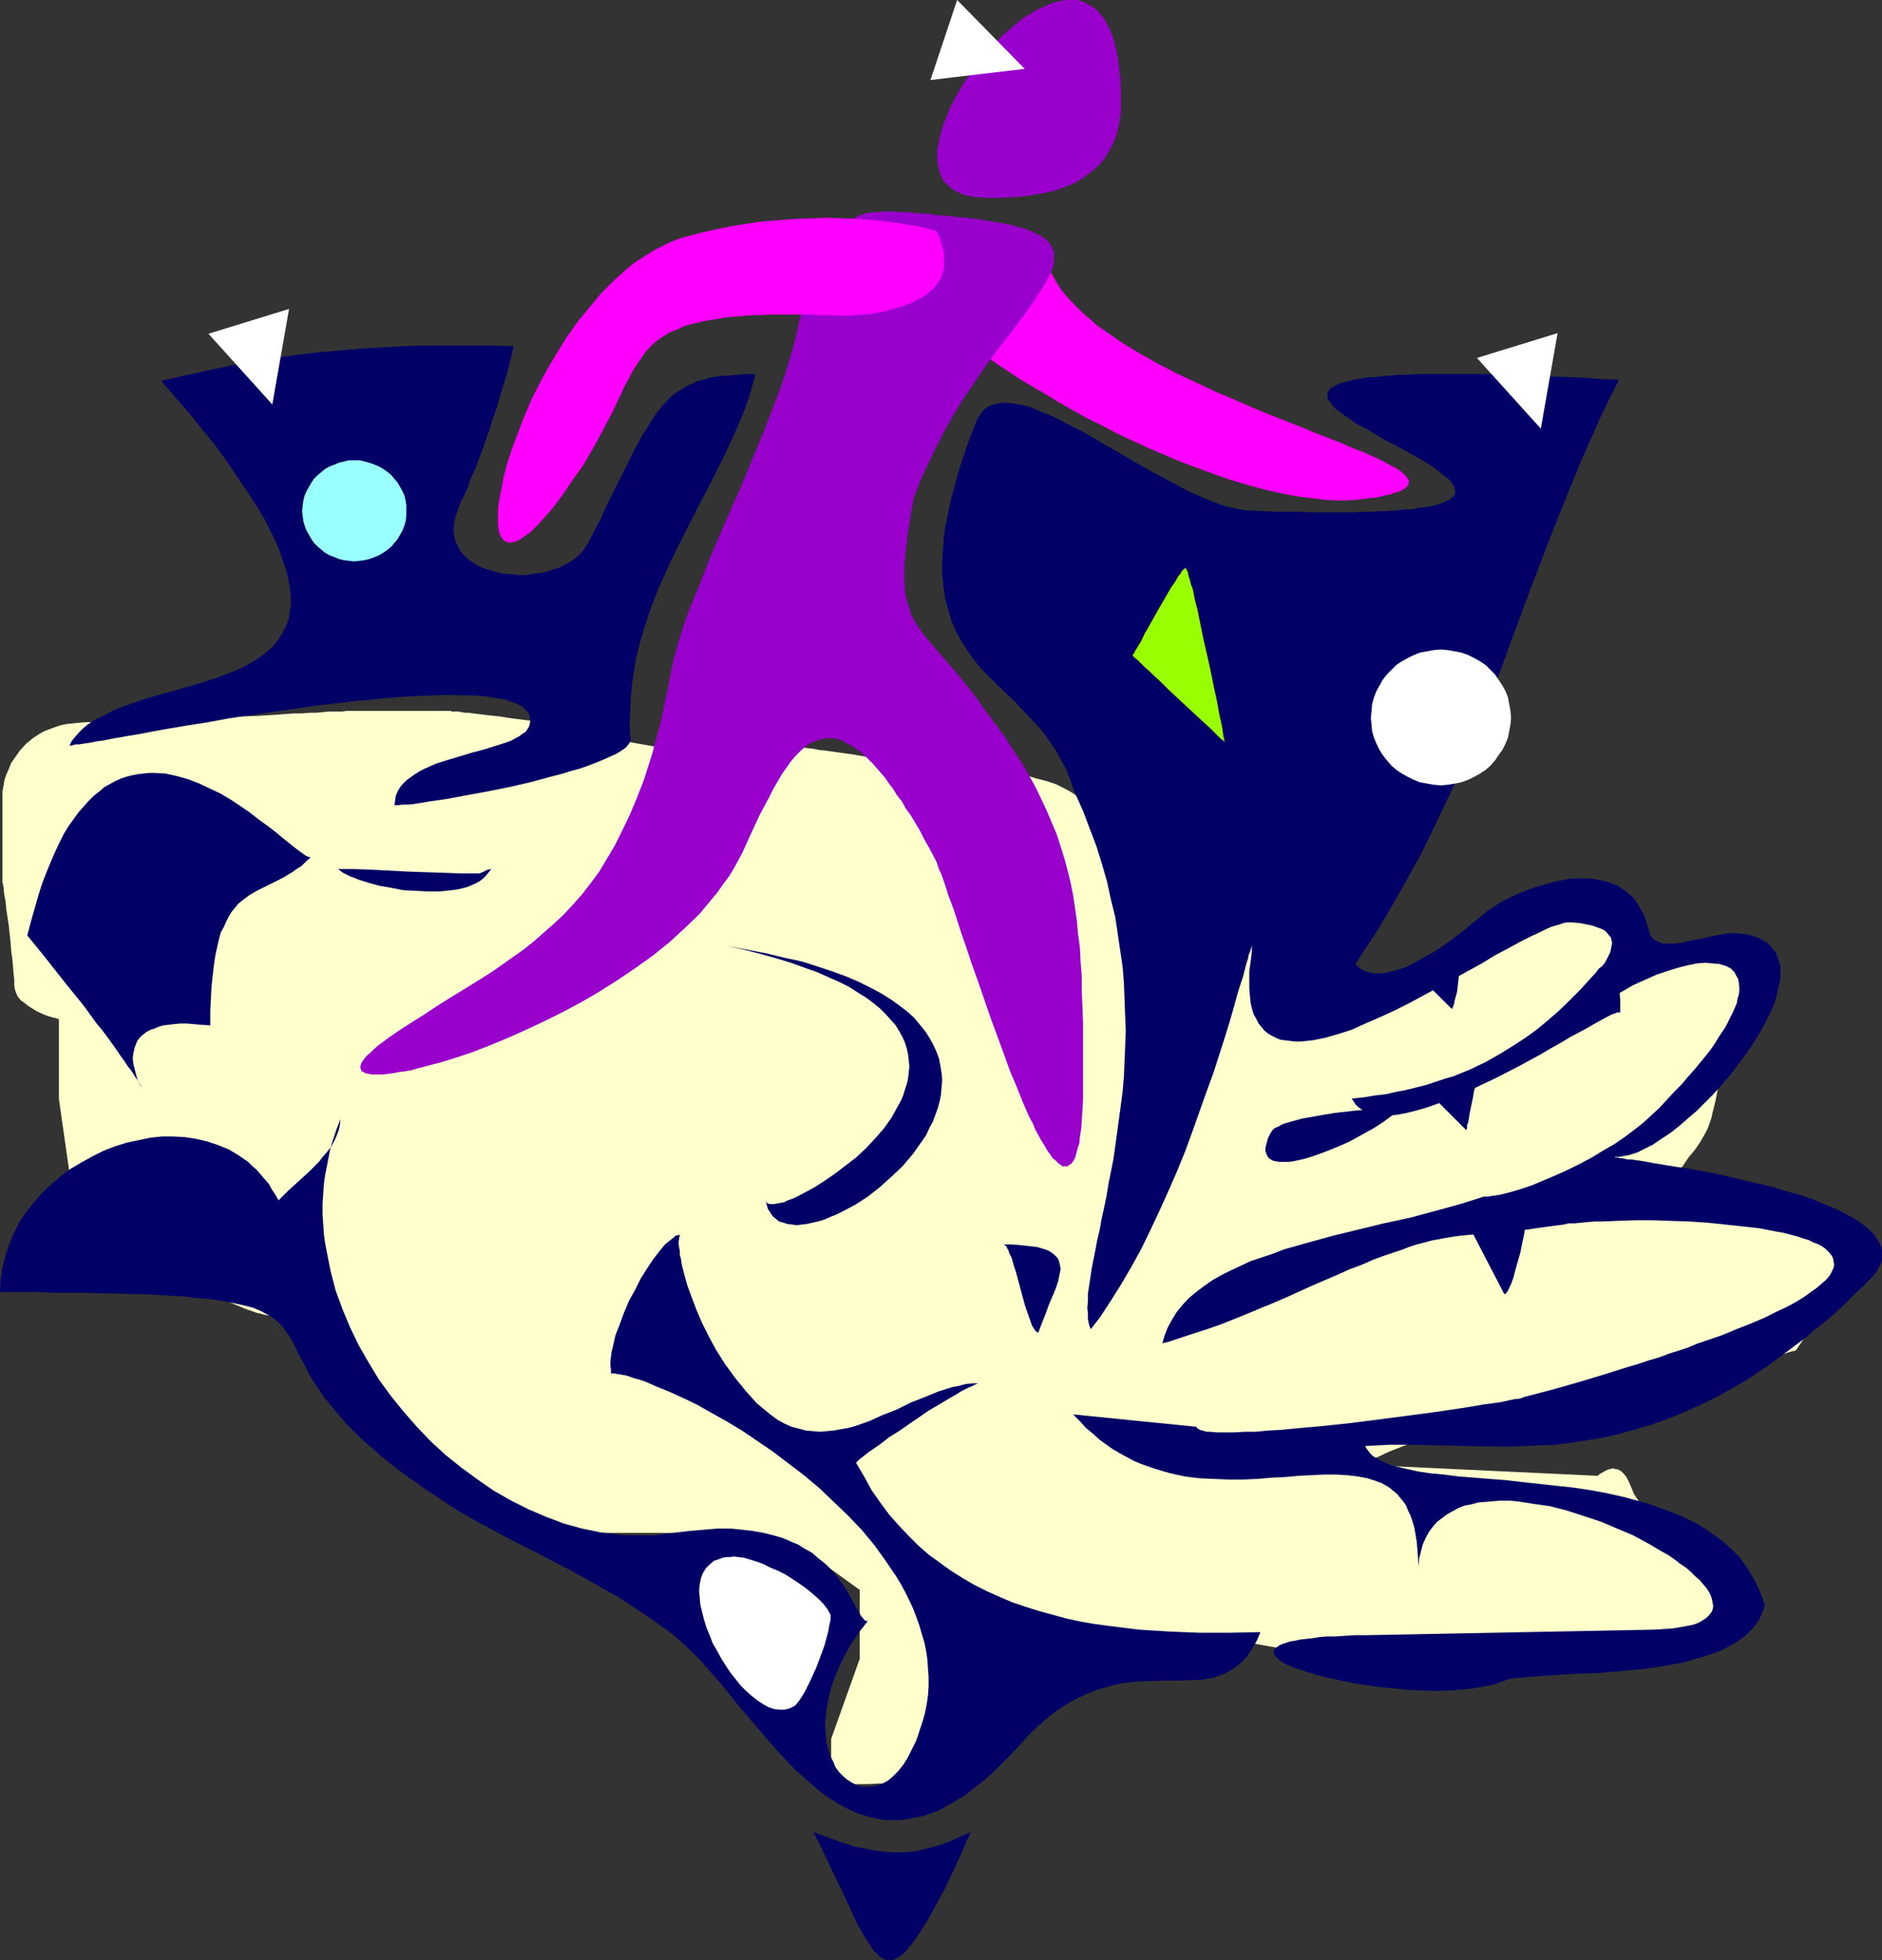
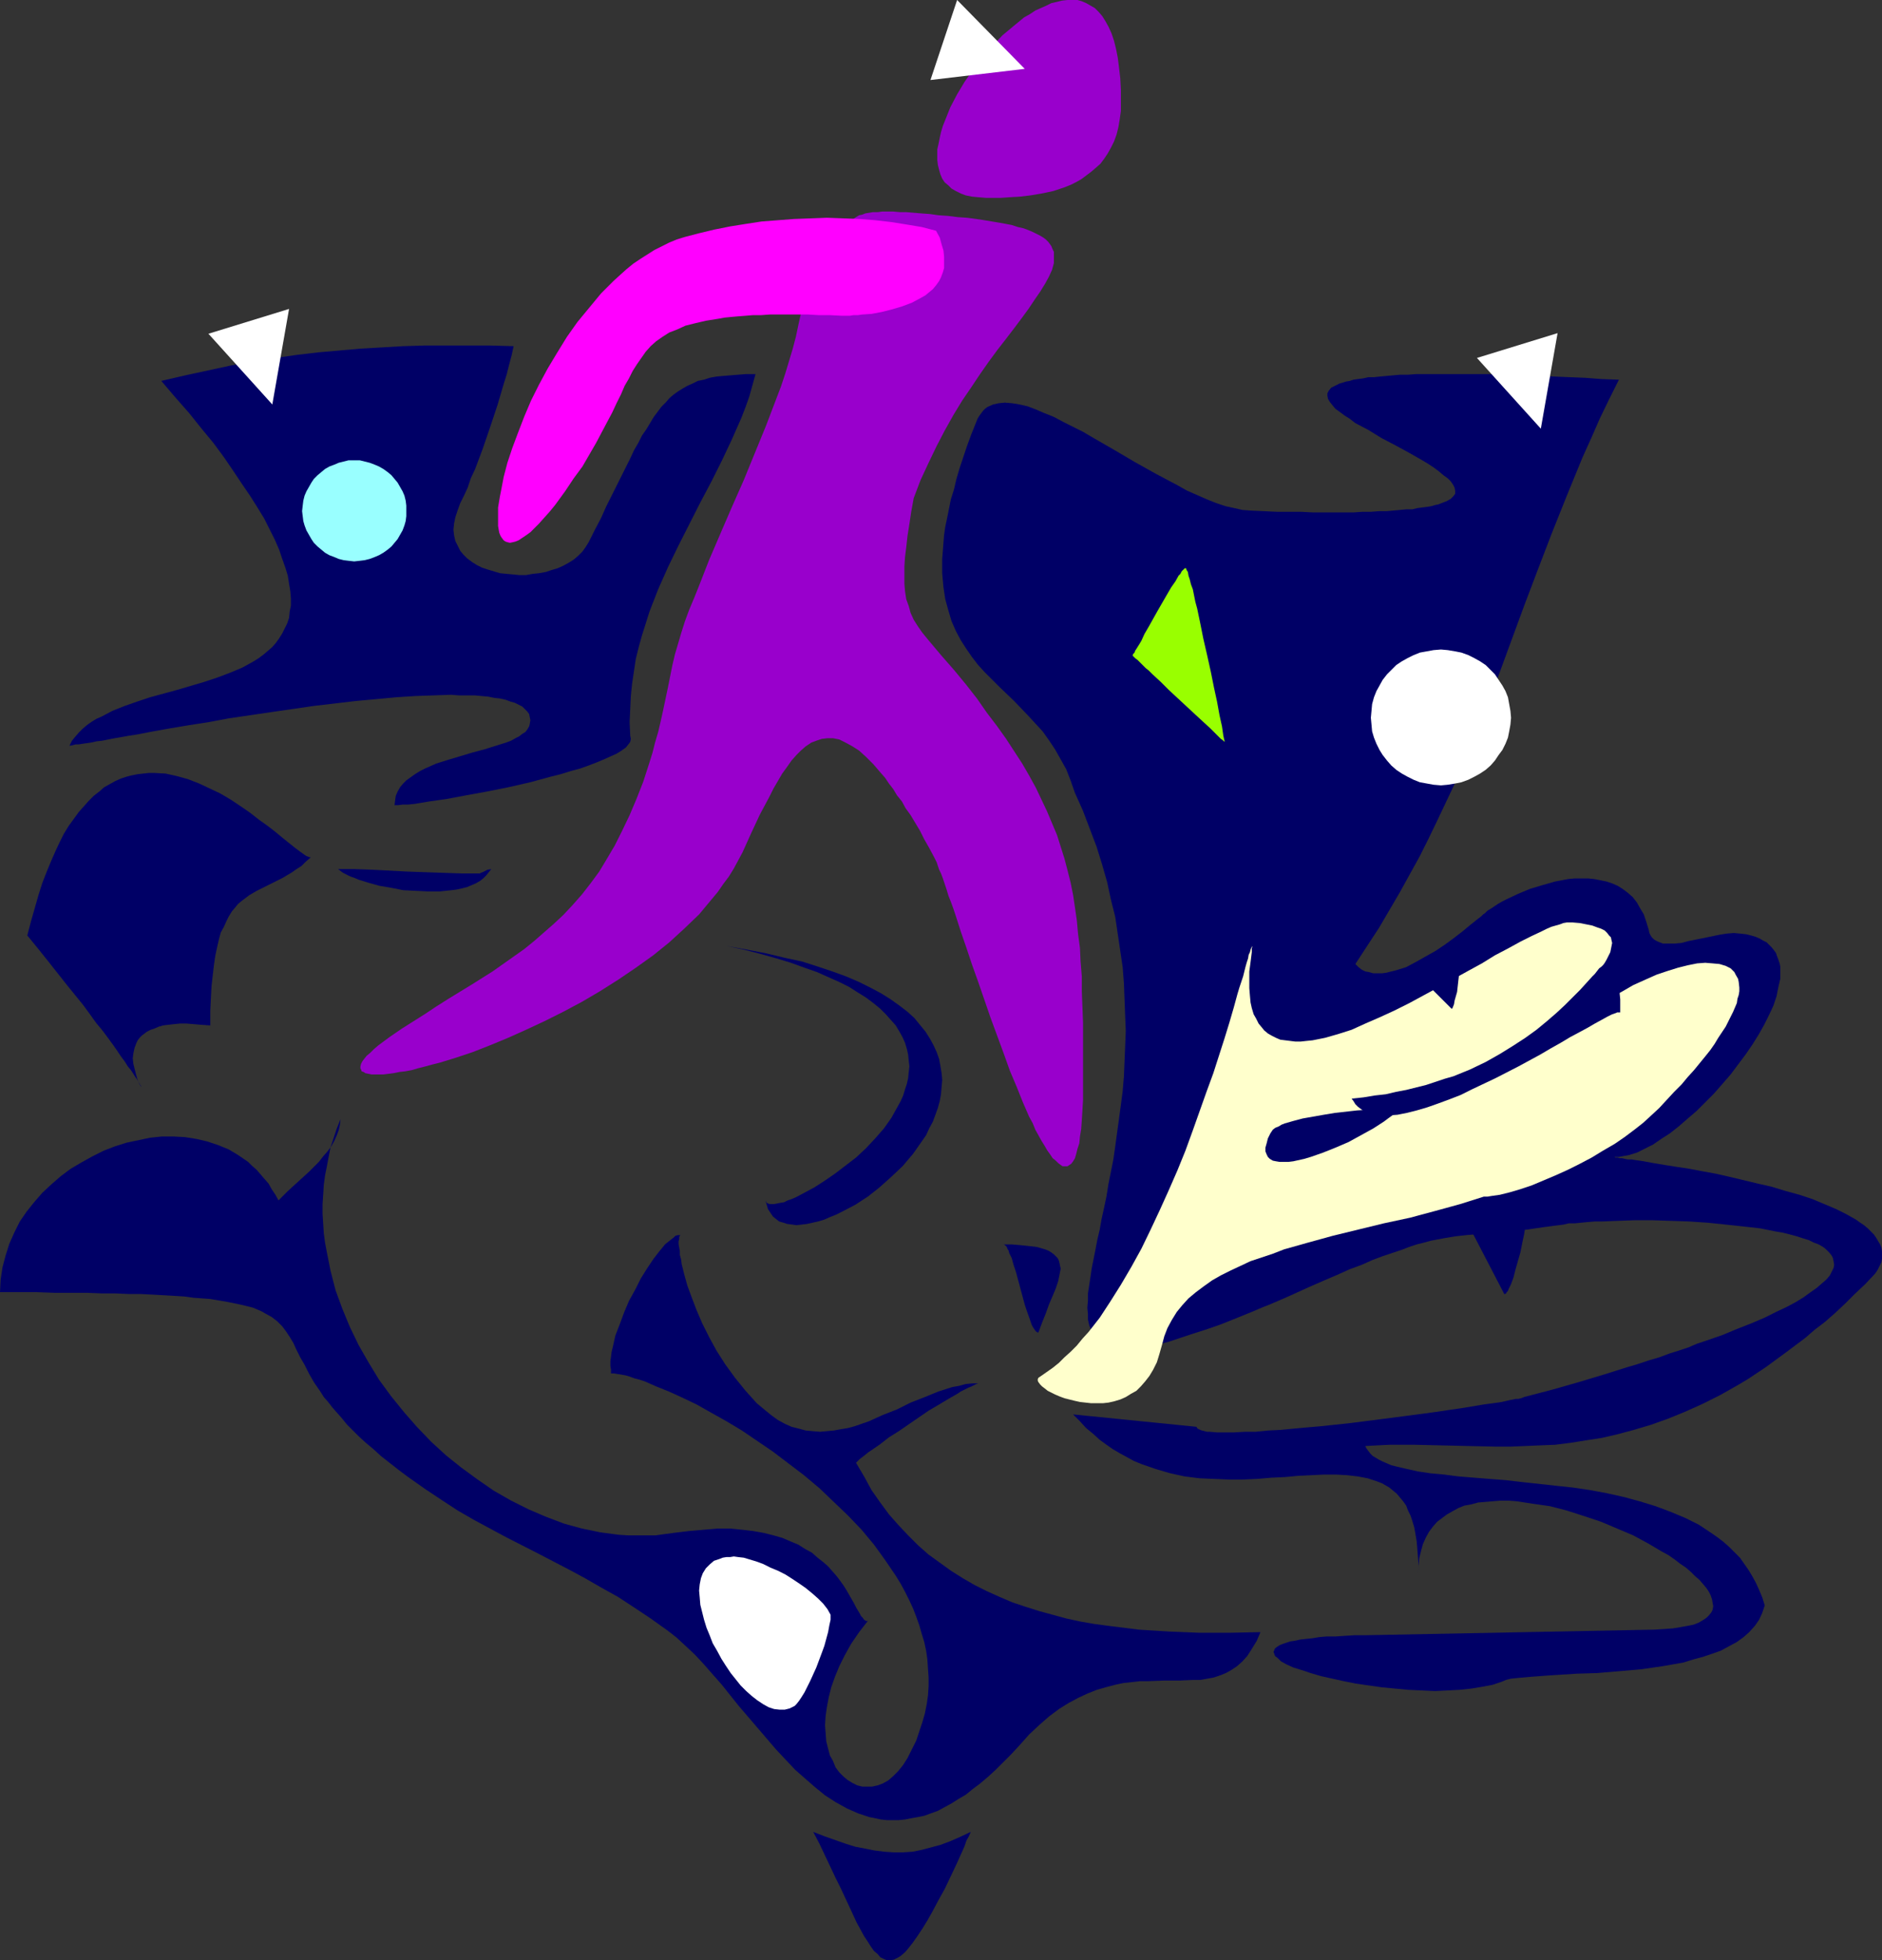
<svg xmlns="http://www.w3.org/2000/svg" xmlns:ns1="http://sodipodi.sourceforge.net/DTD/sodipodi-0.dtd" xmlns:ns2="http://www.inkscape.org/namespaces/inkscape" version="1.0" width="129.724mm" height="135.089mm" id="svg26" ns1:docname="Person.wmf">
  <rect width="100%" height="100%" fill="#333333" stroke="none" />
  <ns1:namedview id="namedview26" pagecolor="#ffffff" bordercolor="#000000" borderopacity="0.25" ns2:showpageshadow="2" ns2:pageopacity="0.0" ns2:pagecheckerboard="0" ns2:deskcolor="#d1d1d1" ns2:document-units="mm" />
  <defs id="defs1">
    <pattern id="WMFhbasepattern" patternUnits="userSpaceOnUse" width="6" height="6" x="0" y="0" />
  </defs>
-   <path style="fill:#ffffcc;fill-opacity:1;fill-rule:evenodd;stroke:none" d="m 15.352,286.308 v -20.843 0 l -0.485,-0.162 -0.485,-0.162 -0.808,-0.162 -0.97,-0.323 -0.97,-0.323 -2.101,-0.969 -2.101,-1.293 -0.97,-0.808 -0.97,-0.646 -0.808,-0.969 -0.485,-0.969 -0.323,-0.969 -0.162,-1.131 v -1.293 L 3.555,253.831 3.394,251.893 3.232,249.954 2.909,247.692 2.747,245.43 2.262,240.906 1.939,238.805 1.616,236.705 1.454,234.766 1.131,233.15 0.97,231.696 v -0.485 l -0.162,-0.485 v -0.485 l -0.162,-0.162 v -0.323 -23.751 -0.162 l 0.162,-0.323 v -0.323 l 0.162,-0.808 0.162,-1.131 0.485,-1.454 0.646,-1.454 0.646,-1.616 1.131,-1.616 1.131,-1.616 1.616,-1.777 1.778,-1.454 0.97,-0.646 0.97,-0.646 1.293,-0.646 1.293,-0.485 1.293,-0.485 1.454,-0.485 1.616,-0.323 1.616,-0.162 1.778,-0.162 1.939,-0.162 h 1.939 2.101 2.262 2.262 l 4.848,-0.162 5.171,-0.162 21.008,-1.131 5.01,-0.162 4.848,-0.323 2.262,-0.162 2.101,-0.162 h 2.101 l 1.939,-0.162 h 1.778 l 1.616,-0.162 1.616,-0.162 h 1.454 1.131 0.97 l 0.97,-0.162 h 0.646 26.664 v 0 l 0.162,0.162 h 0.485 0.485 0.808 l 0.808,0.162 0.97,0.162 h 0.97 l 1.131,0.162 1.293,0.162 2.747,0.323 2.909,0.323 3.07,0.485 6.464,0.808 3.232,0.485 3.232,0.485 2.747,0.646 2.747,0.485 1.131,0.323 1.131,0.323 0.97,0.162 0.97,0.323 1.778,0.485 2.101,0.646 2.424,0.485 2.424,0.646 5.494,0.969 5.333,0.808 2.586,0.485 2.424,0.323 2.262,0.323 1.939,0.323 h 0.808 l 0.646,0.162 0.808,0.162 h 0.485 l 0.485,0.162 h 0.323 0.162 v 0 h 0.162 l 0.323,-0.162 0.485,-0.162 0.485,-0.162 0.808,-0.162 0.97,-0.323 1.939,-0.485 2.424,-0.485 2.424,-0.485 2.424,-0.485 h 2.424 0.485 0.808 0.97 l 1.131,0.162 1.131,0.162 1.293,0.162 1.293,0.162 1.454,0.162 1.616,0.323 1.616,0.162 3.394,0.485 3.555,0.485 3.717,0.646 7.434,1.131 3.717,0.485 3.394,0.485 3.07,0.323 1.454,0.162 1.454,0.162 1.293,0.162 h 1.131 0.97 0.97 l 1.778,0.162 h 2.101 l 2.262,0.162 2.586,0.323 2.586,0.323 2.747,0.485 2.747,0.485 2.586,0.808 2.586,0.646 2.424,0.808 2.262,1.131 1.778,0.969 0.97,0.646 0.646,0.646 0.646,0.646 0.646,0.646 0.485,0.646 0.323,0.808 0.162,0.808 v 0.808 l 0.162,0.969 0.323,1.131 0.323,1.293 0.646,1.454 0.808,1.616 0.808,1.777 0.97,1.939 1.131,1.939 1.131,2.1 1.293,2.1 2.747,4.524 2.909,4.686 3.07,4.524 3.07,4.524 2.909,4.362 1.454,2.1 1.293,1.777 1.293,1.939 1.131,1.616 1.131,1.616 0.97,1.293 0.97,1.293 0.646,0.969 0.646,0.808 0.485,0.646 0.162,0.323 0.162,0.162 h 23.594 0.162 0.162 0.485 l 0.485,-0.162 h 0.485 l 0.808,-0.162 h 0.808 l 0.97,-0.162 1.131,-0.162 1.131,-0.162 2.586,-0.323 2.747,-0.323 2.909,-0.323 6.302,-0.969 6.302,-0.969 3.07,-0.485 2.909,-0.485 2.747,-0.646 2.262,-0.485 1.293,-0.323 1.131,-0.485 1.293,-0.485 1.293,-0.646 2.747,-1.454 2.909,-1.616 3.07,-1.777 3.07,-1.939 6.141,-4.039 3.07,-1.777 2.747,-1.939 2.747,-1.454 1.293,-0.808 1.293,-0.485 1.293,-0.646 0.97,-0.485 1.131,-0.323 0.97,-0.323 0.808,-0.162 h 0.97 l 0.646,0.162 0.485,0.162 1.293,0.646 1.131,0.808 1.131,0.969 1.293,1.131 2.586,2.424 2.262,2.585 1.131,1.131 0.97,1.293 0.808,0.969 0.808,0.969 0.646,0.808 0.485,0.646 0.162,0.323 0.162,0.162 h 14.867 v 14.865 l -0.162,3.393 -0.162,3.716 -0.323,3.555 -0.485,3.716 -0.646,3.555 -0.808,3.231 -0.323,1.454 -0.485,1.454 -0.485,1.293 -0.646,1.293 -1.293,2.262 -1.454,2.1 -1.616,1.939 -0.646,0.969 -0.646,0.969 -0.646,0.808 -0.485,0.646 -0.323,0.646 -0.162,0.485 v 0.485 l 0.162,0.323 0.485,0.162 h 0.646 0.485 l 0.646,0.162 0.646,0.162 h 0.808 l 1.778,0.323 1.939,0.323 2.262,0.485 2.262,0.485 5.01,1.131 2.424,0.485 2.262,0.646 1.939,0.485 1.939,0.323 0.808,0.323 0.808,0.162 0.485,0.162 h 0.646 l 0.485,0.162 h 0.323 l 0.162,0.162 v 0 h 0.162 v 0.162 l 0.323,0.162 0.323,0.323 0.485,0.323 0.485,0.485 0.97,0.969 1.454,1.131 1.454,1.131 6.464,5.493 1.616,1.293 1.293,1.131 1.131,0.969 0.485,0.323 0.485,0.323 0.323,0.323 0.162,0.162 0.162,0.162 v 0 l -16.322,23.913 v 0 h -0.162 l -0.323,0.162 h -0.323 l -0.485,0.162 -0.646,0.162 -1.293,0.485 -1.778,0.485 -1.939,0.485 -2.101,0.646 -2.262,0.646 -9.858,3.07 -2.262,0.646 -2.262,0.646 -2.101,0.646 -1.778,0.646 -1.778,0.485 -2.101,0.646 -2.424,0.485 -2.586,0.646 -2.747,0.485 -2.909,0.485 -6.141,0.808 -5.979,0.808 -2.909,0.323 -2.747,0.323 -2.747,0.162 -2.262,0.162 -2.262,0.162 h -1.778 -0.97 l -0.97,0.162 -1.131,0.162 -1.293,0.323 -1.454,0.323 -1.454,0.323 -1.454,0.485 -1.616,0.485 -3.555,1.131 -3.555,1.293 -7.272,2.747 -3.555,1.454 -3.394,1.293 -2.909,1.131 -1.454,0.646 -1.293,0.646 -1.131,0.485 -1.131,0.323 -0.97,0.485 -0.808,0.323 -0.646,0.162 -0.485,0.323 h -0.162 l -0.162,0.162 62.054,2.908 h 0.162 l 0.162,-0.162 0.323,-0.323 0.323,-0.162 1.131,-0.646 0.646,-0.323 0.646,-0.162 0.646,-0.162 0.646,0.162 0.808,0.162 0.808,0.485 0.646,0.646 0.646,0.808 0.646,1.293 0.646,1.454 0.323,0.808 0.323,0.808 0.646,0.969 0.646,0.969 1.293,1.939 1.778,1.939 1.778,1.939 1.939,2.1 4.202,3.716 2.101,1.777 1.939,1.616 1.939,1.454 1.454,1.293 0.808,0.485 0.646,0.485 0.646,0.485 0.323,0.323 0.485,0.162 0.162,0.323 h 0.162 l 0.162,0.162 v 0.162 l 0.162,0.162 0.162,0.485 0.323,0.646 0.162,0.808 0.162,0.808 0.323,1.131 0.162,0.969 v 1.293 1.131 1.131 l -0.323,1.293 -0.323,1.293 -0.646,1.131 -0.808,1.293 -0.97,1.131 -0.485,0.485 -0.808,0.485 -1.454,0.969 -1.939,0.646 -2.101,0.485 -2.262,0.323 -2.424,0.323 -2.424,0.162 -2.747,0.323 -5.171,0.162 -2.747,0.162 -2.424,0.162 -2.424,0.162 -2.101,0.323 -2.101,0.323 -1.778,0.485 -1.778,0.485 -2.101,0.646 -2.262,0.485 -2.586,0.646 -2.586,0.485 -2.909,0.323 -2.909,0.323 -3.232,0.323 -3.232,0.323 -3.232,0.162 h -3.394 -3.394 l -3.555,-0.162 -3.394,-0.162 -3.394,-0.485 -3.394,-0.485 -3.394,-0.485 -3.555,-0.646 -3.878,-0.646 -3.717,-0.808 -3.878,-0.646 -3.878,-0.808 -7.595,-1.454 -3.717,-0.646 -3.555,-0.646 -3.394,-0.646 -3.232,-0.485 -2.909,-0.323 -2.424,-0.323 -1.293,-0.162 -0.97,-0.162 h -0.97 -0.97 -0.808 l -1.131,0.162 h -1.293 l -1.293,0.162 -1.454,0.323 -1.616,0.162 -1.616,0.323 -1.778,0.323 -3.878,0.808 -3.878,0.969 -8.08,1.939 -4.04,1.293 -3.717,1.131 -3.394,1.293 -1.616,0.485 -1.454,0.646 -1.293,0.646 -1.293,0.646 -0.97,0.646 -0.97,0.646 -0.646,0.646 -0.646,0.485 -0.323,0.646 v 0.485 l -0.162,1.131 -0.162,1.454 -0.323,1.293 -0.485,1.616 -0.485,1.454 -0.646,1.454 -1.454,3.231 -1.778,2.908 -0.97,1.454 -0.97,1.131 -1.131,1.131 -1.131,1.131 -1.131,0.808 -0.97,0.646 -0.646,0.323 -0.808,0.162 -0.808,0.323 -0.97,0.162 -1.131,0.323 -1.131,0.162 -2.586,0.323 -2.747,0.323 -3.07,0.162 -6.141,0.485 h -2.909 l -2.909,0.162 h -2.586 l -2.424,0.162 h -4.686 v -11.956 l 7.434,-20.843 V 414.112 L 207.656,402.317 h -0.162 l -0.323,-0.162 -0.646,-0.162 -0.97,-0.162 -0.97,-0.162 -1.293,-0.323 -1.454,-0.162 -1.616,-0.323 -1.616,-0.323 -1.939,-0.323 -1.939,-0.162 -1.939,-0.323 -4.363,-0.323 -4.363,-0.162 h -26.664 -2.262 l -2.586,-0.323 -2.747,-0.485 -2.909,-0.485 -5.979,-1.454 -2.909,-0.808 -2.747,-0.808 -2.747,-0.808 -2.424,-0.808 -2.262,-0.808 -2.101,-0.646 -0.808,-0.323 -0.808,-0.323 -0.646,-0.162 -0.485,-0.162 -0.485,-0.323 h -0.323 l -0.162,-0.162 h -0.162 L 86.456,360.631 v -0.162 h -0.162 l -0.162,-0.323 v -0.323 l -0.485,-0.808 -0.646,-1.131 -0.808,-1.454 -0.808,-1.454 -1.131,-1.616 -0.97,-1.616 -2.424,-3.393 -1.131,-1.454 -1.293,-1.293 -1.293,-1.293 -1.131,-0.808 -1.293,-0.646 h -0.485 l -0.646,-0.162 h -1.131 l -1.131,-0.162 -1.293,-0.323 -1.293,-0.323 -2.747,-0.969 -2.747,-1.131 -2.747,-1.131 -2.747,-0.808 -1.293,-0.485 -1.293,-0.323 -1.131,-0.162 h -1.131 -0.646 l -0.646,-0.162 -0.808,-0.162 -0.808,-0.162 -2.101,-0.323 -2.101,-0.646 -2.424,-0.646 -2.424,-0.808 -5.01,-1.616 -2.424,-0.808 -2.424,-0.808 -2.101,-0.808 -1.778,-0.646 -0.97,-0.323 -0.646,-0.162 -0.646,-0.323 -0.485,-0.162 -0.485,-0.162 -0.323,-0.162 h -0.162 -0.162 z" id="path1" />
-   <path style="fill:#ff00ff;fill-opacity:1;fill-rule:evenodd;stroke:none" d="m 271.649,62.69 -0.323,0.485 -0.323,0.485 -0.485,0.485 -0.485,0.485 -0.646,0.646 -0.646,0.646 -1.616,1.454 -1.778,1.616 -1.939,1.777 -4.202,3.393 -2.101,1.777 -1.939,1.777 -1.778,1.616 -1.616,1.616 -1.454,1.454 -0.485,0.646 -0.485,0.485 -0.485,0.646 -0.323,0.485 -0.162,0.485 v 0.323 l 0.323,0.485 0.485,0.485 0.485,0.485 0.485,0.485 0.646,0.646 0.808,0.646 1.778,1.454 1.939,1.454 2.262,1.616 2.424,1.777 2.747,1.777 2.909,1.939 3.232,1.939 3.394,1.939 3.394,2.1 3.717,2.1 3.717,2.1 4.04,1.939 3.878,2.1 4.202,1.939 4.202,1.939 4.202,1.777 4.202,1.777 4.363,1.616 4.363,1.616 4.202,1.454 4.363,1.293 4.202,1.131 4.202,0.969 4.202,0.808 3.878,0.485 3.878,0.485 3.878,0.162 3.717,-0.162 3.555,-0.485 2.101,-0.162 1.778,-0.485 1.616,-0.323 1.293,-0.485 1.293,-0.323 0.808,-0.485 0.808,-0.485 0.323,-0.485 0.323,-0.485 v -0.485 -0.485 l -0.323,-0.485 -0.485,-0.646 -0.646,-0.646 -0.808,-0.646 -0.97,-0.646 -1.293,-0.646 -1.131,-0.646 -1.454,-0.808 -1.454,-0.646 -1.778,-0.808 -1.778,-0.808 -1.778,-0.646 -1.939,-0.808 -2.101,-0.969 -2.262,-0.808 -4.525,-1.777 -2.262,-0.969 -2.424,-0.969 -5.01,-1.939 -5.171,-2.1 -5.171,-2.262 -5.333,-2.262 -5.171,-2.424 -5.171,-2.424 -5.01,-2.585 -4.848,-2.747 -4.525,-2.747 -2.101,-1.454 -2.101,-1.454 -2.101,-1.454 -1.778,-1.616 -1.778,-1.454 -1.616,-1.616 -1.616,-1.616 -1.454,-1.616 -1.293,-1.616 -1.131,-1.777 -0.97,-1.777 -0.97,-1.777 -0.646,-1.777 -0.485,-1.777 -0.323,-1.777 z" id="path2" />
  <path style="fill:#9900cc;fill-opacity:1;fill-rule:evenodd;stroke:none" d="m 238.037,129.743 1.778,-4.686 2.101,-4.524 2.101,-4.362 2.101,-4.039 2.262,-4.039 2.262,-3.716 2.424,-3.555 2.262,-3.393 2.262,-3.231 2.262,-3.07 2.262,-2.908 2.101,-2.747 1.939,-2.585 1.778,-2.424 1.616,-2.424 1.454,-2.1 1.293,-2.1 0.97,-1.777 0.808,-1.777 0.485,-1.777 v -0.808 -1.454 -0.646 l -0.323,-0.646 -0.323,-0.808 -0.323,-0.485 -0.485,-0.646 -0.646,-0.646 -0.646,-0.485 -0.808,-0.485 -0.97,-0.485 -0.97,-0.485 -1.131,-0.485 -1.293,-0.485 -1.454,-0.323 -1.454,-0.485 -1.616,-0.323 -1.778,-0.323 -1.939,-0.323 -1.939,-0.323 -2.101,-0.323 -2.424,-0.323 -2.424,-0.162 -2.586,-0.323 -2.424,-0.162 -2.262,-0.323 -2.262,-0.162 -1.939,-0.162 -1.939,-0.162 h -1.616 l -1.778,-0.162 h -2.909 l -1.131,0.162 h -1.293 l -0.97,0.162 -0.97,0.162 -0.808,0.323 -0.808,0.162 -0.808,0.485 -0.485,0.323 -0.646,0.485 -0.485,0.485 -0.646,1.293 -0.485,1.454 -0.162,0.808 -0.162,0.969 -0.162,0.969 v 0.969 1.131 1.293 1.293 l 0.162,1.454 -1.131,1.454 -1.131,1.293 -0.646,1.131 -0.808,1.131 -0.485,0.808 -0.485,0.808 -0.485,0.646 -0.162,0.485 -0.162,0.323 -0.162,0.323 -0.162,0.162 v 0.162 l 0.162,-0.162 0.323,-0.162 0.162,-0.485 0.162,-0.646 v -0.646 l -0.323,-0.808 -0.323,-0.323 -0.323,-0.323 -0.485,-0.323 -0.485,-0.162 -0.808,-0.162 -0.808,-0.162 -0.97,-0.162 h -1.131 v 2.585 l -0.323,2.747 -0.323,2.747 -0.646,2.908 -0.646,3.07 -0.808,3.07 -0.97,3.231 -0.97,3.231 -1.131,3.393 -1.293,3.393 -2.586,6.786 -2.909,7.109 -2.909,7.109 -3.07,6.948 -3.07,7.109 -2.909,6.786 -2.586,6.625 -1.293,3.231 -1.293,3.07 -1.131,3.07 -0.97,3.07 -0.808,2.747 -0.808,2.747 -0.646,2.747 -0.485,2.424 -0.646,3.231 -0.646,3.07 -0.646,3.07 -0.646,2.908 -0.646,2.747 -0.808,2.747 -0.646,2.585 -0.808,2.585 -1.616,5.009 -1.778,4.524 -1.778,4.201 -1.939,4.039 -1.939,3.878 -2.101,3.555 -1.939,3.231 -2.262,3.07 -2.262,2.908 -2.424,2.747 -2.424,2.585 -2.424,2.262 -2.586,2.262 -2.586,2.262 -2.586,2.1 -2.747,1.939 -5.494,3.878 -5.656,3.555 -5.818,3.555 -3.07,1.939 -2.909,1.939 -6.141,3.878 -3.07,2.1 -3.07,2.262 -1.131,0.969 -0.97,0.969 -0.97,0.808 -0.646,0.808 -0.485,0.646 -0.323,0.646 -0.162,0.646 v 0.485 l 0.162,0.323 0.162,0.485 0.485,0.162 0.485,0.323 0.808,0.162 0.808,0.162 h 0.97 0.97 1.131 l 1.293,-0.162 1.293,-0.162 1.616,-0.323 1.454,-0.162 1.778,-0.323 1.616,-0.485 1.939,-0.485 1.778,-0.485 1.939,-0.485 4.202,-1.293 4.363,-1.454 4.525,-1.777 4.686,-1.939 4.686,-2.1 4.848,-2.262 4.848,-2.424 4.848,-2.585 4.686,-2.747 4.848,-3.07 4.525,-3.07 4.525,-3.231 4.202,-3.393 3.878,-3.555 3.878,-3.716 1.616,-1.939 1.616,-1.939 1.616,-1.939 1.454,-2.1 1.454,-1.939 1.293,-2.1 1.131,-2.1 1.131,-2.1 2.262,-5.009 2.262,-4.847 2.424,-4.524 1.131,-2.262 1.131,-1.939 1.131,-1.939 1.293,-1.777 1.131,-1.616 1.293,-1.454 1.131,-1.131 1.293,-1.131 1.454,-0.969 1.293,-0.485 1.454,-0.485 1.454,-0.162 h 1.454 l 1.616,0.323 1.616,0.808 1.778,0.969 1.778,1.131 1.778,1.616 0.97,0.969 0.97,0.969 0.97,1.131 0.97,1.131 1.131,1.293 0.97,1.454 1.131,1.454 0.97,1.616 1.293,1.616 0.97,1.777 1.293,1.777 2.424,4.039 1.131,2.262 1.293,2.262 1.293,2.424 0.323,0.646 0.323,0.646 0.323,0.969 0.323,0.969 0.485,0.969 0.485,1.293 0.485,1.454 0.485,1.454 0.485,1.616 0.646,1.616 0.646,1.777 0.646,1.939 1.293,4.039 1.454,4.201 1.454,4.362 1.616,4.524 3.232,9.371 3.394,9.21 1.616,4.524 1.778,4.201 1.616,4.039 1.616,3.716 0.97,1.777 0.646,1.616 0.808,1.454 0.808,1.454 0.808,1.293 0.646,1.131 0.808,1.131 0.646,0.969 0.808,0.646 0.646,0.646 0.646,0.485 0.485,0.323 h 0.646 0.646 l 0.485,-0.323 0.485,-0.323 0.485,-0.646 0.485,-0.808 0.323,-1.131 0.323,-1.293 0.485,-1.454 0.162,-1.777 0.323,-1.939 0.162,-2.262 0.162,-2.585 0.162,-2.747 v -2.908 -3.393 -4.686 -4.524 -4.524 l -0.162,-4.201 -0.162,-4.039 v -3.878 l -0.323,-3.878 -0.162,-3.555 -0.485,-3.555 -0.323,-3.555 -0.485,-3.393 -0.485,-3.231 -0.646,-3.231 -0.808,-3.231 -0.808,-3.07 -0.97,-3.07 -0.97,-3.07 -1.293,-3.07 -1.293,-3.07 -1.454,-3.07 -1.454,-3.07 -1.778,-3.231 -1.778,-3.07 -2.101,-3.231 -2.101,-3.231 -2.424,-3.393 -2.586,-3.393 -2.586,-3.716 -2.909,-3.716 -3.07,-3.716 -3.394,-3.878 -3.394,-4.039 -1.454,-1.777 -1.131,-1.616 -1.131,-1.777 -0.808,-1.777 -0.485,-1.777 -0.646,-1.777 -0.323,-2.1 -0.162,-1.939 v -2.262 -2.262 l 0.162,-2.424 0.323,-2.585 0.323,-2.908 0.485,-3.07 0.485,-3.231 z" id="path3" />
  <path style="fill:#ff00ff;fill-opacity:1;fill-rule:evenodd;stroke:none" d="m 243.854,60.105 -3.717,-0.969 -3.878,-0.646 -4.04,-0.646 -4.202,-0.485 -4.04,-0.323 -4.202,-0.162 -4.363,-0.162 -4.202,0.162 -4.363,0.162 -4.202,0.323 -4.202,0.323 -4.202,0.646 -4.04,0.646 -4.04,0.808 -4.04,0.969 -3.717,0.969 -2.101,0.646 -1.939,0.808 -1.939,0.969 -1.939,0.969 -1.778,1.131 -1.778,1.131 -1.939,1.293 -1.778,1.454 -1.616,1.454 -1.778,1.616 -3.232,3.231 -3.07,3.716 -3.07,3.716 -2.747,3.878 -2.586,4.201 -2.424,4.039 -2.262,4.201 -2.101,4.201 -1.778,4.201 -1.616,4.201 -1.454,3.878 -1.293,3.878 -0.97,3.716 -0.646,3.393 -0.323,1.616 -0.485,2.908 v 1.293 2.424 1.131 l 0.162,0.969 0.162,0.808 0.323,0.808 0.323,0.485 0.485,0.646 0.485,0.323 0.485,0.162 0.646,0.162 0.808,-0.162 0.646,-0.162 0.808,-0.323 0.97,-0.646 0.97,-0.646 1.131,-0.808 1.131,-1.131 1.131,-1.131 1.293,-1.454 1.454,-1.616 1.454,-1.777 2.586,-3.555 2.262,-3.393 2.262,-3.07 1.778,-3.07 1.778,-3.07 1.454,-2.747 1.454,-2.747 1.293,-2.424 1.131,-2.424 1.131,-2.262 0.97,-2.262 1.131,-1.939 0.97,-1.939 1.131,-1.777 1.131,-1.616 1.131,-1.616 1.293,-1.454 1.454,-1.293 1.616,-1.131 1.778,-1.131 2.101,-0.808 2.101,-0.969 2.586,-0.646 2.747,-0.646 3.07,-0.485 1.778,-0.323 1.616,-0.162 1.778,-0.162 2.101,-0.162 1.939,-0.162 h 2.101 l 2.262,-0.162 h 2.262 2.586 2.424 2.747 l 2.747,0.162 h 2.909 l 3.07,0.162 h 2.101 l 0.97,-0.162 h 1.131 l 1.131,-0.162 2.424,-0.162 2.586,-0.485 2.586,-0.646 2.747,-0.808 2.586,-0.969 2.424,-1.293 1.131,-0.646 0.97,-0.808 0.97,-0.808 0.808,-0.969 0.808,-1.131 0.485,-0.969 0.485,-1.293 0.323,-1.131 v -1.454 -1.454 l -0.162,-1.616 -0.485,-1.616 -0.485,-1.777 z" id="path4" />
  <path style="fill:#9900cc;fill-opacity:1;fill-rule:evenodd;stroke:none" d="m 292.011,26.66 v -3.231 l -0.162,-3.07 -0.323,-2.747 -0.323,-2.585 -0.485,-2.424 -0.485,-1.939 -0.646,-1.939 -0.808,-1.777 -0.808,-1.454 -0.808,-1.293 -0.97,-1.131 -0.97,-0.969 -1.131,-0.646 -1.131,-0.646 -1.131,-0.485 L 280.699,0 h -1.293 -1.293 l -1.454,0.162 -1.293,0.323 -1.454,0.323 -1.293,0.646 -1.454,0.646 -1.454,0.646 -1.454,0.969 -1.454,0.808 -2.747,2.262 -2.909,2.424 -2.586,2.747 -2.586,2.908 -2.424,3.231 -2.262,3.231 -1.939,3.231 -1.778,3.393 -1.293,3.231 -0.646,1.616 -0.485,1.616 -0.323,1.454 -0.323,1.616 -0.323,1.454 v 1.454 1.293 l 0.162,1.293 0.323,1.293 0.323,1.131 0.485,1.131 0.646,0.969 0.97,0.808 0.808,0.808 1.131,0.646 1.293,0.646 1.293,0.485 1.616,0.323 1.778,0.162 1.939,0.162 h 3.717 l 2.262,-0.162 2.747,-0.162 2.747,-0.323 2.909,-0.485 3.07,-0.646 2.909,-0.969 1.616,-0.646 1.293,-0.646 1.454,-0.808 1.293,-0.969 1.293,-0.969 1.131,-0.969 1.293,-1.131 0.97,-1.293 0.97,-1.454 0.808,-1.454 0.808,-1.616 0.646,-1.777 0.485,-1.939 0.323,-1.939 0.323,-2.262 z" id="path5" />
  <path style="fill:#000066;fill-opacity:1;fill-rule:evenodd;stroke:none" d="m 196.829,97.429 h -2.424 l -2.101,0.162 -1.939,0.162 -1.939,0.162 -1.778,0.162 -1.778,0.323 -1.454,0.485 -1.616,0.323 -1.293,0.646 -1.454,0.646 -1.131,0.646 -1.293,0.808 -1.131,0.808 -1.131,0.969 -0.97,1.131 -1.131,1.131 -0.97,1.293 -0.97,1.293 -0.97,1.616 -0.97,1.616 -1.131,1.616 -0.97,1.939 -1.131,1.939 -0.97,2.1 -1.131,2.262 -1.131,2.262 -1.293,2.585 -1.293,2.585 -1.454,2.908 -1.293,2.908 -1.616,3.07 -1.616,3.231 -0.808,1.293 -0.808,1.131 -1.131,1.131 -1.131,0.969 -1.293,0.808 -1.454,0.808 -1.454,0.646 -1.616,0.485 -1.454,0.485 -1.778,0.323 -1.616,0.162 -1.778,0.323 h -1.778 l -1.616,-0.162 -1.778,-0.162 -1.616,-0.162 -1.616,-0.485 -1.616,-0.485 -1.454,-0.485 -1.293,-0.646 -1.293,-0.808 -1.293,-0.969 -0.97,-0.969 -0.808,-0.969 -0.646,-1.293 -0.646,-1.293 -0.323,-1.454 -0.162,-1.454 0.162,-1.616 0.323,-1.616 0.646,-1.939 0.646,-1.777 0.97,-1.939 0.97,-2.1 0.808,-2.424 1.131,-2.424 0.97,-2.585 0.97,-2.585 1.939,-5.655 1.939,-5.817 1.616,-5.493 0.808,-2.585 0.646,-2.585 0.646,-2.424 0.485,-2.262 -5.979,-0.162 h -5.818 -5.818 -5.656 l -5.494,0.162 -5.494,0.323 -5.656,0.323 -5.494,0.485 -5.494,0.485 -5.494,0.646 -5.656,0.808 -5.656,0.969 -5.818,0.969 -5.979,1.293 -5.979,1.293 -6.302,1.454 3.717,4.362 3.555,4.039 3.232,4.039 3.07,3.716 2.747,3.716 2.424,3.555 2.262,3.393 2.101,3.07 1.939,3.07 1.778,2.908 1.454,2.908 1.293,2.585 1.131,2.585 0.808,2.424 0.808,2.262 0.646,2.1 0.323,2.1 0.323,1.939 0.162,1.939 v 1.777 l -0.323,1.616 -0.162,1.616 -0.485,1.454 -0.646,1.293 -0.646,1.293 -0.808,1.293 -0.808,1.131 -0.97,1.131 -1.131,0.969 -1.131,0.969 -1.293,0.969 -1.293,0.808 -2.909,1.616 -3.07,1.293 -3.394,1.293 -3.394,1.131 -7.11,2.1 -7.11,1.939 -3.394,1.131 -3.232,1.131 -3.232,1.293 -2.747,1.454 -1.454,0.646 -1.293,0.808 -1.131,0.808 -1.131,0.969 -0.97,0.969 -0.97,1.131 -0.808,0.969 -0.646,1.293 h 0.323 l 0.646,-0.162 0.646,-0.162 h 0.808 l 0.97,-0.162 1.131,-0.162 1.131,-0.162 1.454,-0.323 1.454,-0.162 1.616,-0.323 1.616,-0.323 1.939,-0.323 1.778,-0.323 2.101,-0.323 4.202,-0.808 4.525,-0.808 4.848,-0.808 5.171,-0.808 5.171,-0.969 5.494,-0.808 5.494,-0.808 11.15,-1.616 5.494,-0.646 5.494,-0.646 5.333,-0.485 5.171,-0.485 5.01,-0.323 4.686,-0.162 4.525,-0.162 2.101,0.162 h 2.101 1.939 l 1.778,0.162 1.778,0.162 1.616,0.323 1.454,0.162 1.454,0.323 1.293,0.485 1.131,0.323 0.97,0.485 0.97,0.485 0.646,0.646 0.646,0.646 0.485,0.646 0.162,0.808 0.162,0.808 -0.162,0.969 -0.162,0.646 -0.485,0.808 -0.485,0.646 -0.808,0.485 -0.808,0.646 -0.97,0.485 -1.131,0.646 -1.293,0.485 -2.586,0.808 -3.07,0.969 -3.07,0.808 -3.232,0.969 -3.232,0.969 -3.07,0.969 -2.909,1.293 -1.293,0.646 -1.293,0.808 -1.131,0.808 -1.131,0.808 -0.808,0.808 -0.808,0.969 -0.646,1.131 -0.485,1.131 -0.162,1.131 -0.162,1.293 h 0.97 l 1.131,-0.162 h 1.454 l 1.616,-0.162 1.939,-0.323 1.939,-0.323 2.262,-0.323 2.262,-0.323 2.586,-0.485 2.586,-0.485 5.333,-0.969 5.656,-1.131 5.656,-1.293 5.333,-1.454 2.586,-0.646 2.586,-0.808 2.424,-0.646 2.262,-0.808 2.101,-0.808 1.939,-0.808 1.778,-0.808 1.454,-0.646 1.293,-0.808 1.131,-0.808 0.646,-0.808 0.485,-0.646 0.162,-0.808 -0.162,-0.808 -0.162,-3.555 0.162,-3.393 0.162,-3.393 0.323,-3.231 0.485,-3.231 0.485,-3.231 0.808,-3.231 0.808,-2.908 0.97,-3.07 0.97,-3.07 2.262,-5.817 2.586,-5.817 2.747,-5.655 5.656,-11.149 2.909,-5.493 2.747,-5.493 2.586,-5.493 2.424,-5.493 1.131,-2.908 0.97,-2.747 0.808,-2.908 z" id="path6" />
  <path style="fill:#000066;fill-opacity:1;fill-rule:evenodd;stroke:none" d="m 353.096,251.085 0.808,0.808 0.808,0.646 0.97,0.485 0.97,0.162 1.131,0.323 h 1.131 1.131 l 1.131,-0.162 2.586,-0.646 2.586,-0.808 2.424,-1.293 2.586,-1.454 2.586,-1.454 2.424,-1.616 2.424,-1.777 2.101,-1.616 1.939,-1.616 0.808,-0.646 0.808,-0.646 0.808,-0.646 0.646,-0.485 0.485,-0.485 0.485,-0.323 0.646,-0.646 0.808,-0.485 0.97,-0.646 0.97,-0.646 1.131,-0.646 1.293,-0.646 2.747,-1.293 3.07,-1.293 3.232,-0.969 3.394,-0.969 3.394,-0.646 1.778,-0.162 h 1.616 1.778 l 1.616,0.162 1.616,0.323 1.616,0.323 1.454,0.485 1.454,0.646 1.293,0.808 1.293,0.969 1.293,1.131 1.131,1.454 0.808,1.454 0.97,1.616 0.646,1.939 0.646,2.1 0.162,0.808 0.323,0.646 0.323,0.485 0.485,0.485 0.485,0.323 0.646,0.323 1.293,0.485 h 1.454 1.616 l 1.778,-0.162 1.778,-0.485 4.04,-0.808 3.878,-0.808 1.939,-0.323 1.939,-0.162 1.778,0.162 1.454,0.162 1.293,0.323 1.131,0.323 1.131,0.485 0.808,0.485 0.97,0.485 0.646,0.646 0.646,0.646 0.646,0.808 0.485,0.646 0.323,0.969 0.323,0.808 0.323,0.969 0.162,0.808 v 1.131 2.1 l -0.485,2.1 -0.485,2.424 -0.808,2.424 -1.131,2.424 -1.293,2.585 -1.454,2.585 -1.616,2.585 -1.778,2.585 -1.939,2.585 -1.939,2.585 -2.101,2.424 -2.262,2.585 -2.262,2.262 -2.262,2.262 -2.262,1.939 -2.424,2.1 -2.262,1.777 -2.262,1.454 -2.101,1.454 -2.262,1.131 -1.939,0.969 -2.101,0.646 -1.778,0.323 -0.808,0.162 h -0.808 -0.323 v 0 l 0.162,0.162 h 0.323 0.323 l 0.485,0.162 h 0.646 l 0.646,0.162 0.808,0.162 h 0.97 l 0.97,0.162 2.262,0.323 2.586,0.485 2.909,0.485 3.07,0.485 3.232,0.485 3.394,0.646 3.555,0.646 3.555,0.808 7.434,1.777 3.555,0.808 3.717,1.131 3.555,0.969 3.394,1.131 3.07,1.293 3.07,1.293 2.586,1.293 2.586,1.454 1.131,0.808 0.97,0.646 0.97,0.808 0.808,0.808 0.808,0.808 0.646,0.969 0.485,0.808 0.485,0.808 0.323,0.808 0.162,0.969 v 0.969 0.969 l -0.162,0.969 -0.485,0.969 -0.485,0.969 -0.646,0.969 -2.586,2.747 -2.747,2.585 -2.586,2.585 -2.586,2.424 -2.586,2.262 -2.747,2.1 -2.424,2.1 -2.586,1.939 -2.586,1.939 -2.424,1.777 -2.424,1.777 -2.424,1.616 -2.424,1.616 -2.424,1.454 -4.848,2.747 -4.525,2.262 -4.686,2.1 -4.363,1.777 -4.525,1.616 -4.363,1.293 -4.202,1.131 -4.202,0.969 -4.202,0.646 -4.04,0.646 -3.878,0.485 -4.04,0.162 -3.717,0.162 -3.878,0.162 h -3.717 l -7.272,-0.162 -6.949,-0.162 -6.949,-0.162 h -6.626 l -3.232,0.162 -3.07,0.162 0.323,0.646 0.485,0.646 0.485,0.646 0.646,0.646 0.808,0.485 0.808,0.485 0.97,0.485 1.131,0.485 1.131,0.485 1.293,0.323 2.747,0.646 2.909,0.646 3.232,0.485 3.555,0.323 3.717,0.485 4.04,0.323 4.04,0.323 4.202,0.323 4.202,0.485 8.888,0.969 4.525,0.485 4.363,0.646 4.363,0.808 4.363,0.969 4.202,1.131 4.202,1.293 3.878,1.454 3.878,1.616 3.555,1.777 3.394,2.262 1.616,1.131 1.454,1.131 1.454,1.293 1.454,1.454 1.293,1.293 1.131,1.616 1.131,1.616 0.97,1.616 0.97,1.777 0.808,1.777 0.808,1.939 0.646,2.1 -0.646,1.939 -0.808,1.777 -1.131,1.616 -1.454,1.616 -1.454,1.293 -1.778,1.293 -2.101,1.131 -2.101,1.131 -2.262,0.808 -2.424,0.808 -2.424,0.646 -2.586,0.808 -2.747,0.485 -2.747,0.485 -5.656,0.808 -5.656,0.485 -5.656,0.485 -5.333,0.162 -2.586,0.162 -2.586,0.162 -2.424,0.162 -2.101,0.162 -2.262,0.162 -1.778,0.162 -1.778,0.162 -1.616,0.162 -1.293,0.323 -1.131,0.485 -2.424,0.808 -2.586,0.485 -2.909,0.485 -3.07,0.323 -3.07,0.162 -3.394,0.162 -3.394,-0.162 -3.555,-0.162 -3.394,-0.323 -3.394,-0.323 -3.394,-0.485 -3.394,-0.485 -3.232,-0.646 -2.909,-0.646 -2.909,-0.646 -2.747,-0.808 -2.424,-0.808 -2.101,-0.646 -1.778,-0.808 -1.454,-0.808 -0.485,-0.485 -0.485,-0.485 -0.485,-0.323 -0.162,-0.323 -0.162,-0.485 -0.162,-0.323 0.162,-0.323 0.162,-0.485 0.323,-0.323 0.485,-0.323 0.485,-0.323 0.808,-0.323 0.97,-0.323 0.97,-0.323 1.131,-0.162 1.454,-0.323 1.454,-0.162 1.616,-0.162 1.939,-0.323 1.939,-0.162 h 2.262 l 2.424,-0.162 2.586,-0.162 h 2.747 l 75.306,-1.454 2.586,-0.162 2.262,-0.162 1.939,-0.323 1.778,-0.323 1.616,-0.323 1.293,-0.485 1.131,-0.646 0.97,-0.646 0.646,-0.646 0.646,-0.808 0.323,-0.646 0.162,-0.969 -0.162,-0.808 -0.162,-0.969 -0.323,-0.969 -0.485,-0.969 -0.646,-0.969 -0.808,-0.969 -0.97,-1.131 -1.131,-0.969 -1.131,-1.131 -1.293,-1.131 -1.454,-0.969 -1.454,-1.131 -1.616,-1.131 -1.778,-0.969 -3.555,-2.1 -3.878,-2.1 -4.202,-1.777 -4.202,-1.777 -4.363,-1.454 -4.525,-1.454 -4.363,-1.131 -4.525,-0.646 -2.101,-0.323 -2.101,-0.323 -2.101,-0.162 h -2.101 l -1.939,0.162 -1.939,0.162 -1.939,0.162 -1.778,0.485 -1.778,0.323 -1.616,0.646 -1.454,0.808 -1.454,0.808 -1.293,0.969 -1.293,0.969 -1.131,1.293 -0.97,1.293 -0.808,1.454 -0.808,1.777 -0.485,1.777 -0.485,1.939 -0.162,2.1 -0.162,2.262 0.162,-2.424 -0.162,-2.262 -0.162,-2.1 -0.162,-1.939 -0.323,-1.939 -0.323,-1.777 -0.485,-1.616 -0.485,-1.454 -0.646,-1.293 -0.485,-1.293 -0.808,-1.131 -0.808,-0.969 -0.808,-0.969 -0.97,-0.808 -0.97,-0.808 -1.939,-1.131 -1.293,-0.485 -2.424,-0.808 -2.586,-0.485 -2.747,-0.323 -2.909,-0.162 h -3.232 l -3.232,0.162 -3.394,0.162 -3.394,0.323 -3.555,0.162 -3.717,0.323 -3.717,0.162 h -3.717 l -3.878,-0.162 -3.717,-0.162 -3.878,-0.485 -3.717,-0.808 -3.878,-1.131 -3.717,-1.293 -1.939,-0.808 -1.778,-0.969 -1.778,-0.969 -1.939,-1.131 -1.616,-1.131 -1.778,-1.293 -1.778,-1.616 -1.778,-1.454 -1.616,-1.777 -1.778,-1.777 32.158,3.231 0.162,0.323 0.162,0.162 0.323,0.162 0.323,0.162 0.485,0.162 0.646,0.162 0.646,0.162 h 0.808 l 1.778,0.162 h 2.101 2.424 l 2.747,-0.162 h 2.747 l 3.232,-0.323 3.232,-0.162 3.394,-0.323 3.555,-0.323 3.717,-0.323 7.595,-0.808 7.595,-0.969 7.434,-0.969 3.717,-0.485 3.555,-0.485 3.232,-0.485 3.394,-0.485 2.909,-0.485 2.909,-0.485 2.424,-0.323 2.262,-0.323 2.101,-0.485 1.616,-0.323 h 0.646 l 0.646,-0.162 0.485,-0.162 0.323,-0.162 3.717,-0.969 3.717,-0.969 3.394,-0.969 3.394,-0.969 3.232,-0.969 3.232,-0.969 3.07,-0.969 3.07,-0.969 2.747,-0.808 2.909,-0.969 2.747,-0.808 2.586,-0.969 2.586,-0.808 2.424,-0.808 2.262,-0.969 2.424,-0.808 4.202,-1.454 3.878,-1.616 3.717,-1.454 3.394,-1.454 2.909,-1.454 2.747,-1.293 2.424,-1.293 2.101,-1.293 1.778,-1.293 1.616,-1.131 1.293,-1.131 1.131,-0.969 0.97,-1.131 0.485,-0.969 0.485,-0.969 0.162,-0.808 -0.162,-0.969 -0.162,-0.808 -0.323,-0.646 -0.646,-0.808 -0.808,-0.808 -0.808,-0.646 -1.131,-0.646 -1.293,-0.485 -1.293,-0.646 -1.616,-0.485 -1.454,-0.485 -1.778,-0.485 -1.939,-0.485 -1.939,-0.323 -4.04,-0.808 -4.363,-0.485 -4.525,-0.485 -4.686,-0.485 -4.848,-0.323 -4.848,-0.162 -4.686,-0.162 h -4.525 l -4.525,0.162 -4.04,0.162 h -1.939 l -1.939,0.162 -1.616,0.162 -1.616,0.162 h -1.616 l -1.293,0.323 -2.586,0.323 -2.424,0.323 -2.262,0.323 -2.101,0.323 -1.939,0.162 -1.778,0.323 -1.778,0.162 h -1.616 l -3.07,0.323 -5.818,0.485 -2.909,0.323 -2.909,0.485 -3.394,0.646 -1.778,0.485 -1.939,0.485 -1.939,0.646 -2.101,0.808 -2.424,0.808 -2.424,0.808 -2.586,0.969 -2.909,1.293 -3.07,1.131 -3.232,1.454 -3.394,1.454 -3.717,1.616 -5.333,2.424 -2.586,1.131 -2.262,0.969 -2.424,0.969 -2.262,0.969 -4.363,1.777 -4.04,1.616 -3.717,1.293 -3.555,1.131 -3.394,1.131 -2.909,0.969 -2.747,0.646 -2.586,0.485 -2.262,0.323 -2.101,0.323 h -1.939 -1.778 l -1.454,-0.323 -1.293,-0.323 -1.131,-0.646 -0.97,-0.646 -0.808,-0.969 -0.646,-0.969 -0.485,-0.969 -0.485,-1.293 -0.323,-1.454 v -1.454 l -0.162,-1.616 0.162,-1.777 v -1.939 l 0.323,-2.1 0.323,-2.1 0.323,-2.262 0.485,-2.424 0.485,-2.424 0.485,-2.585 0.646,-2.747 0.485,-2.747 0.646,-2.908 0.646,-3.07 0.485,-3.07 0.646,-3.231 0.646,-3.231 0.485,-3.393 0.485,-3.555 0.485,-3.555 0.485,-3.555 0.485,-3.716 0.323,-3.878 0.162,-3.878 0.162,-3.878 0.162,-4.039 -0.162,-4.039 -0.162,-4.201 -0.162,-4.201 -0.323,-4.201 -0.646,-4.362 -0.646,-4.362 -0.646,-4.362 -1.131,-4.524 -0.97,-4.524 -1.293,-4.524 -1.454,-4.686 -1.778,-4.686 -1.778,-4.686 -2.101,-4.686 -1.131,-3.231 -1.131,-2.908 -1.454,-2.585 -1.454,-2.585 -1.616,-2.424 -1.616,-2.262 -1.939,-2.1 -1.778,-1.939 -3.717,-3.878 -3.878,-3.716 -3.717,-3.716 -1.778,-1.939 -1.616,-2.1 -1.454,-2.1 -1.454,-2.262 -1.293,-2.424 -1.131,-2.585 -0.808,-2.747 -0.808,-2.908 -0.485,-3.231 -0.162,-1.777 -0.162,-1.777 v -1.777 -1.939 l 0.162,-1.939 0.162,-2.1 0.162,-2.1 0.323,-2.262 0.485,-2.262 0.485,-2.424 0.485,-2.424 0.808,-2.585 0.646,-2.747 0.808,-2.747 0.97,-2.908 0.97,-2.908 1.131,-3.07 1.293,-3.231 0.323,-0.808 0.485,-0.808 0.485,-0.646 0.485,-0.646 0.485,-0.485 0.646,-0.485 1.454,-0.646 1.454,-0.323 1.616,-0.162 1.939,0.162 1.939,0.323 2.101,0.485 2.101,0.808 2.262,0.969 2.424,0.969 2.424,1.293 2.586,1.293 2.586,1.293 2.747,1.616 5.333,3.07 2.747,1.616 2.747,1.616 5.494,3.07 5.494,2.908 2.586,1.454 2.586,1.131 2.586,1.131 2.424,0.969 2.424,0.808 2.262,0.485 2.101,0.485 2.101,0.162 3.555,0.162 3.394,0.162 h 3.232 3.07 l 3.07,0.162 h 10.504 l 2.262,-0.162 h 2.262 l 2.101,-0.162 h 1.939 l 1.778,-0.162 1.778,-0.162 1.616,-0.162 h 1.616 l 1.293,-0.323 1.293,-0.162 1.293,-0.162 0.97,-0.162 1.131,-0.323 0.808,-0.162 0.808,-0.323 0.808,-0.323 0.485,-0.162 1.131,-0.646 0.646,-0.646 0.485,-0.646 v -0.808 l -0.162,-0.808 -0.323,-0.646 -0.646,-0.969 -0.808,-0.808 -1.131,-0.808 -1.131,-0.969 -1.293,-0.969 -1.454,-0.969 -1.616,-0.969 -3.394,-1.939 -3.555,-1.939 -3.717,-1.939 -3.394,-2.1 -3.394,-1.777 -1.454,-1.131 -1.293,-0.808 -1.293,-0.969 -1.131,-0.808 -0.808,-0.969 -0.646,-0.808 -0.485,-0.808 -0.162,-0.808 v -0.646 l 0.323,-0.646 0.646,-0.808 0.97,-0.485 0.646,-0.323 0.646,-0.323 0.646,-0.162 0.97,-0.323 0.97,-0.162 0.97,-0.323 1.131,-0.162 1.293,-0.162 1.454,-0.323 h 1.454 l 1.454,-0.162 1.778,-0.162 1.778,-0.162 1.778,-0.162 h 2.101 l 2.101,-0.162 h 2.424 2.262 8.08 2.909 3.07 l 3.07,0.162 3.394,0.162 h 3.555 l 3.555,0.162 3.878,0.162 3.878,0.162 4.04,0.162 4.202,0.323 4.525,0.162 -2.586,5.17 -2.424,5.009 -2.262,5.17 -2.262,5.009 -4.04,9.856 -3.878,9.694 -3.717,9.694 -3.555,9.371 -6.949,18.904 -3.555,9.21 -3.878,9.21 -3.878,9.371 -4.363,9.21 -2.262,4.686 -2.262,4.524 -2.586,4.686 -2.586,4.686 -2.747,4.686 -2.747,4.686 -3.07,4.686 z" id="path7" />
  <path style="fill:#000066;fill-opacity:1;fill-rule:evenodd;stroke:none" d="m 328.371,425.099 -7.918,0.162 h -8.08 l -7.918,-0.323 -7.757,-0.485 -3.878,-0.485 -3.878,-0.485 -3.717,-0.485 -3.717,-0.646 -3.717,-0.808 -3.555,-0.969 -3.555,-0.969 -3.555,-1.131 -3.394,-1.131 -3.394,-1.454 -3.232,-1.454 -3.232,-1.616 -3.07,-1.777 -3.07,-1.939 -2.909,-2.1 -2.909,-2.1 -2.747,-2.424 -2.586,-2.585 -2.586,-2.747 -2.424,-2.747 -2.262,-3.07 -2.262,-3.231 -1.939,-3.555 -2.101,-3.555 0.485,-0.485 0.485,-0.485 0.646,-0.485 0.808,-0.646 0.808,-0.646 0.97,-0.646 2.101,-1.454 2.262,-1.777 2.586,-1.616 5.171,-3.555 2.586,-1.777 2.747,-1.616 2.424,-1.454 2.262,-1.293 0.97,-0.646 1.939,-0.969 0.808,-0.323 0.646,-0.323 0.646,-0.323 0.485,-0.162 h 0.323 -1.778 l -1.778,0.162 -1.778,0.485 -1.778,0.323 -3.555,1.131 -3.555,1.454 -3.717,1.454 -3.555,1.777 -3.717,1.454 -3.555,1.616 -3.717,1.293 -1.778,0.485 -1.939,0.323 -1.778,0.323 -1.778,0.162 -1.778,0.162 -1.939,-0.162 -1.778,-0.162 -1.778,-0.485 -1.939,-0.485 -1.778,-0.808 -1.778,-0.969 -1.778,-1.293 -1.778,-1.454 -1.939,-1.616 -2.909,-3.231 -2.747,-3.393 -2.586,-3.555 -2.262,-3.555 -1.939,-3.555 -1.778,-3.555 -1.454,-3.393 -1.293,-3.393 -1.131,-3.07 -0.808,-2.908 -0.323,-1.293 -0.323,-1.293 -0.162,-1.293 -0.323,-1.131 v -0.969 l -0.162,-0.969 -0.162,-0.808 v -0.808 l 0.162,-0.646 v -0.485 l 0.162,-0.323 0.162,-0.162 h -0.646 l -0.646,0.162 -0.485,0.485 -0.646,0.485 -0.808,0.646 -0.808,0.646 -0.646,0.808 -0.808,0.969 -1.616,2.1 -1.616,2.424 -1.616,2.585 -1.454,2.908 -1.616,2.908 -1.293,3.07 -1.131,3.07 -1.131,2.908 -0.646,2.908 -0.323,1.293 -0.162,1.293 -0.162,1.131 v 1.293 l 0.162,0.969 v 0.969 h 0.808 l 0.97,0.162 0.97,0.162 0.97,0.162 1.131,0.323 1.293,0.485 1.293,0.323 1.454,0.485 1.454,0.646 1.454,0.646 3.232,1.293 3.555,1.616 3.717,1.777 3.717,2.1 4.04,2.262 4.04,2.424 4.04,2.747 4.04,2.747 4.04,3.07 4.04,3.07 4.04,3.393 3.717,3.555 3.717,3.555 3.555,3.716 3.232,3.878 2.909,4.039 2.747,4.039 1.293,2.1 1.131,2.1 1.131,2.262 0.97,2.1 0.808,2.1 0.808,2.262 0.646,2.262 0.646,2.1 0.485,2.262 0.323,2.262 0.162,2.424 0.162,2.262 v 2.262 l -0.162,2.424 -0.323,2.262 -0.485,2.424 -0.646,2.262 -0.808,2.424 -0.808,2.424 -1.131,2.262 -1.131,2.262 -1.131,1.777 -1.293,1.616 -1.293,1.293 -1.293,1.131 -1.454,0.808 -1.293,0.485 -1.454,0.323 h -1.454 -1.131 l -1.293,-0.323 -1.293,-0.646 -1.293,-0.808 -0.97,-0.808 -1.131,-1.131 -0.97,-1.293 -0.646,-1.616 -0.808,-1.454 -0.485,-1.777 -0.485,-1.939 -0.162,-2.1 -0.162,-2.1 0.162,-2.424 0.323,-2.262 0.485,-2.585 0.646,-2.585 0.97,-2.747 1.131,-2.747 1.454,-2.908 1.616,-2.908 2.101,-3.07 2.262,-2.908 h -0.485 l -0.485,-0.323 -0.323,-0.485 -0.485,-0.485 -0.323,-0.646 -0.485,-0.808 -0.485,-0.808 -0.485,-0.969 -1.293,-2.262 -0.646,-1.131 -0.808,-1.293 -0.808,-1.131 -0.97,-1.293 -1.131,-1.293 -1.131,-1.293 -1.293,-1.131 -1.454,-1.131 -1.454,-1.293 -1.778,-0.969 -1.778,-1.131 -1.939,-0.808 -2.262,-0.969 -2.262,-0.646 -2.586,-0.646 -2.747,-0.485 -2.747,-0.323 -3.232,-0.323 h -3.232 l -3.717,0.323 -3.717,0.323 -4.04,0.485 -2.424,0.323 -2.262,0.323 h -2.424 -2.424 -2.424 l -2.424,-0.162 -2.424,-0.323 -2.424,-0.323 -2.262,-0.485 -2.424,-0.485 -4.686,-1.293 -4.686,-1.777 -4.525,-1.939 -4.525,-2.262 -4.525,-2.585 -4.202,-2.908 -4.202,-3.07 -4.04,-3.231 -3.878,-3.555 -3.717,-3.878 -3.394,-3.878 -3.394,-4.201 -3.07,-4.201 -2.747,-4.524 -2.586,-4.524 -2.262,-4.686 -1.939,-4.686 -1.778,-4.847 -1.293,-5.009 -0.97,-4.847 -0.485,-2.585 -0.323,-2.424 -0.162,-2.585 -0.162,-2.424 v -2.585 l 0.162,-2.424 0.162,-2.585 0.323,-2.424 0.485,-2.424 0.485,-2.585 0.485,-2.424 0.808,-2.424 0.808,-2.424 0.97,-2.424 -0.162,1.454 -0.323,1.454 -0.485,1.293 -0.646,1.454 -0.808,1.454 -0.97,1.293 -1.131,1.293 -1.131,1.454 -2.586,2.585 -5.494,5.009 -2.424,2.424 -0.808,-1.454 -0.97,-1.454 -0.808,-1.454 -1.131,-1.293 -0.97,-1.131 -0.97,-1.131 -1.293,-1.131 -0.97,-0.969 -2.586,-1.777 -2.424,-1.454 -2.747,-1.131 -2.909,-0.969 -2.747,-0.646 -3.07,-0.485 -3.07,-0.162 h -2.909 l -3.07,0.323 -3.07,0.646 -3.07,0.646 -3.07,0.969 -2.909,1.131 -2.909,1.454 -2.909,1.616 -2.747,1.616 -2.586,1.939 -2.424,2.1 -2.424,2.262 -2.101,2.424 -1.939,2.424 -1.778,2.585 -1.454,2.908 -1.293,2.908 -0.97,3.07 -0.808,3.07 -0.485,3.231 L 0,336.557 h 9.696 l 4.525,0.162 h 4.363 4.04 l 3.878,0.162 h 3.555 l 3.555,0.162 h 3.232 l 3.07,0.162 2.909,0.162 2.747,0.162 2.586,0.162 2.262,0.323 2.262,0.162 2.101,0.162 1.939,0.323 1.939,0.323 1.616,0.323 1.616,0.323 1.454,0.323 1.293,0.323 1.293,0.323 1.131,0.485 1.131,0.485 0.808,0.485 1.778,0.969 1.454,1.131 1.293,1.293 0.97,1.293 0.97,1.454 0.97,1.616 0.808,1.777 0.97,1.939 1.131,1.939 1.131,2.262 1.293,2.262 1.778,2.585 0.808,1.293 1.131,1.293 1.131,1.454 1.131,1.293 1.293,1.454 1.293,1.616 1.616,1.616 1.616,1.616 1.778,1.616 1.939,1.616 1.939,1.777 2.262,1.777 2.262,1.777 2.586,1.939 4.363,3.07 4.363,2.908 4.202,2.747 4.202,2.424 4.202,2.262 4.202,2.262 8.242,4.201 8.08,4.201 4.202,2.262 4.202,2.424 4.363,2.424 4.202,2.747 4.363,2.908 4.525,3.231 2.262,1.777 2.262,2.1 2.424,2.262 2.262,2.424 2.262,2.585 2.424,2.747 4.525,5.655 4.848,5.655 4.848,5.655 2.424,2.585 2.586,2.747 2.586,2.262 2.586,2.262 2.586,2.1 2.747,1.777 2.909,1.616 2.909,1.293 2.909,0.969 1.616,0.323 1.454,0.323 1.616,0.162 h 1.616 1.454 l 1.616,-0.162 1.616,-0.323 1.778,-0.323 1.616,-0.323 1.778,-0.646 1.778,-0.646 1.778,-0.969 1.778,-0.969 1.778,-1.131 1.939,-1.131 1.778,-1.454 1.939,-1.454 2.101,-1.777 1.939,-1.777 1.939,-1.939 2.101,-2.1 2.101,-2.262 2.586,-2.908 2.586,-2.424 2.586,-2.262 2.586,-1.939 2.586,-1.616 2.424,-1.293 2.424,-1.131 2.424,-0.969 2.262,-0.646 2.424,-0.646 2.262,-0.485 4.363,-0.485 h 2.101 l 4.202,-0.162 h 3.878 l 3.717,-0.162 h 1.778 l 1.778,-0.323 1.778,-0.323 1.454,-0.485 1.616,-0.646 1.454,-0.808 1.454,-0.969 1.454,-1.293 1.293,-1.454 1.131,-1.777 1.293,-2.1 z" id="path8" />
  <path style="fill:#ffffff;fill-opacity:1;fill-rule:evenodd;stroke:none" d="m 216.382,420.575 v 1.293 l -0.323,1.454 -0.323,1.777 -0.485,1.777 -0.485,1.777 -0.646,1.777 -1.454,3.878 -0.808,1.777 -0.808,1.777 -0.808,1.616 -0.646,1.293 -0.808,1.293 -0.646,0.969 -0.646,0.808 -0.485,0.485 -1.293,0.646 -1.293,0.323 h -1.293 l -1.454,-0.162 -1.454,-0.485 -1.454,-0.808 -1.454,-0.969 -1.454,-1.131 -1.454,-1.293 -1.454,-1.454 -1.293,-1.616 -1.293,-1.616 -1.293,-1.939 -1.131,-1.777 -1.131,-2.1 -1.131,-1.939 -0.808,-2.1 -0.808,-1.939 -0.646,-2.1 -0.485,-1.939 -0.485,-1.939 -0.162,-1.939 -0.162,-1.777 0.162,-1.616 0.323,-1.616 0.485,-1.293 0.808,-1.293 0.97,-0.969 1.131,-0.969 1.454,-0.485 0.808,-0.323 0.97,-0.162 h 0.97 l 0.97,-0.162 1.131,0.162 1.454,0.162 1.616,0.485 1.616,0.485 1.778,0.646 1.939,0.969 1.939,0.808 1.939,0.969 1.778,1.131 1.939,1.293 1.616,1.131 1.778,1.454 1.454,1.293 1.293,1.293 1.131,1.454 z" id="path9" />
  <path style="fill:#000066;fill-opacity:1;fill-rule:evenodd;stroke:none" d="m 189.395,246.399 4.525,0.969 4.363,1.131 4.04,1.131 3.717,1.131 3.555,1.293 3.232,1.131 2.909,1.293 2.909,1.293 2.586,1.293 2.262,1.454 2.101,1.293 1.939,1.454 1.778,1.454 1.454,1.454 1.293,1.454 1.293,1.454 0.97,1.616 0.808,1.454 0.646,1.454 0.485,1.616 0.323,1.454 0.162,1.616 0.162,1.454 -0.162,1.454 -0.162,1.616 -0.323,1.454 -0.485,1.454 -0.485,1.616 -0.646,1.454 -0.808,1.454 -1.616,2.908 -1.939,2.747 -2.262,2.585 -2.424,2.585 -2.586,2.424 -2.747,2.1 -2.747,2.1 -2.586,1.777 -2.747,1.777 -2.424,1.293 -2.424,1.293 -1.131,0.485 -0.97,0.323 -0.97,0.485 -0.97,0.162 -0.808,0.162 -0.808,0.162 h -0.646 -0.485 l -0.485,-0.162 -0.323,-0.162 -0.162,-0.323 -0.162,-0.323 0.323,1.131 0.323,1.131 0.646,0.969 0.646,0.969 0.808,0.646 0.808,0.646 1.131,0.323 0.97,0.323 1.293,0.162 1.131,0.162 1.454,-0.162 1.293,-0.162 1.454,-0.323 1.454,-0.323 1.616,-0.485 1.454,-0.646 1.616,-0.646 1.616,-0.808 3.394,-1.777 3.232,-2.1 3.07,-2.424 3.07,-2.747 2.909,-2.747 2.747,-3.231 1.131,-1.616 1.131,-1.616 1.131,-1.616 0.808,-1.777 0.97,-1.777 0.646,-1.777 0.646,-1.777 0.485,-1.777 0.323,-1.777 0.162,-1.939 0.162,-1.777 -0.162,-1.777 -0.323,-1.939 -0.323,-1.777 -0.646,-1.777 -0.808,-1.777 -0.97,-1.777 -1.131,-1.777 -1.454,-1.777 -1.454,-1.777 -1.778,-1.616 -2.101,-1.616 -2.262,-1.616 -2.586,-1.616 -2.747,-1.454 -2.909,-1.454 -3.394,-1.454 -3.555,-1.293 -3.878,-1.293 -4.04,-1.293 -4.525,-0.969 -4.686,-1.131 -5.01,-0.969 z" id="path10" />
  <path style="fill:#000066;fill-opacity:1;fill-rule:evenodd;stroke:none" d="m 124.755,227.495 h -4.525 l -4.686,-0.162 -9.373,-0.323 -9.211,-0.485 -4.525,-0.162 h -4.363 l 0.646,0.485 0.646,0.485 0.97,0.485 0.97,0.485 0.97,0.323 1.131,0.485 2.586,0.808 2.909,0.808 2.909,0.485 3.232,0.646 3.232,0.162 3.232,0.162 h 3.07 l 3.07,-0.323 1.293,-0.162 1.454,-0.323 1.293,-0.323 1.131,-0.485 1.131,-0.485 1.131,-0.646 0.808,-0.646 0.808,-0.808 0.646,-0.808 0.646,-0.808 -0.97,0.162 -0.97,0.485 -0.323,0.162 -0.485,0.162 -0.162,0.162 z" id="path11" />
  <path style="fill:#000066;fill-opacity:1;fill-rule:evenodd;stroke:none" d="m 7.11,243.652 2.909,3.555 2.586,3.231 2.424,3.07 2.424,3.07 2.101,2.585 2.101,2.585 1.778,2.424 1.616,2.262 1.616,1.939 1.454,1.939 1.293,1.777 1.131,1.616 0.97,1.454 0.97,1.293 0.808,1.293 0.808,0.969 0.646,0.969 0.485,0.808 0.485,0.646 0.323,0.646 0.323,0.485 0.162,0.323 0.162,0.162 0.162,0.323 v 0 l -0.162,-0.162 -0.323,-0.485 -0.323,-0.646 -0.323,-0.969 -0.323,-1.131 -0.323,-1.293 -0.323,-1.293 -0.162,-1.454 0.162,-1.293 0.323,-1.454 0.485,-1.293 0.323,-0.646 0.485,-0.646 0.646,-0.646 0.646,-0.485 0.646,-0.485 0.97,-0.485 0.97,-0.323 1.131,-0.485 1.131,-0.323 1.293,-0.162 1.454,-0.162 1.616,-0.162 h 1.778 l 1.939,0.162 1.939,0.162 2.262,0.162 v -3.716 l 0.162,-3.393 0.162,-3.07 0.323,-2.908 0.323,-2.747 0.323,-2.262 0.485,-2.262 0.485,-2.1 0.485,-1.777 0.808,-1.454 0.646,-1.454 0.646,-1.293 0.808,-1.293 0.808,-0.969 0.808,-0.969 0.97,-0.808 1.939,-1.454 1.939,-1.131 2.262,-1.131 2.262,-1.131 2.262,-1.131 2.424,-1.454 1.131,-0.808 1.293,-0.808 1.131,-1.131 1.293,-1.131 h -0.323 l -0.323,-0.162 -0.485,-0.162 -0.485,-0.323 -1.131,-0.808 -1.293,-0.969 -0.808,-0.646 -0.808,-0.646 -1.616,-1.293 -1.939,-1.616 -2.101,-1.616 -2.262,-1.616 -2.262,-1.777 -2.586,-1.777 -2.424,-1.616 -2.747,-1.616 -2.747,-1.293 -2.747,-1.293 -2.909,-1.131 -2.909,-0.808 -2.909,-0.646 -2.909,-0.162 h -1.454 l -1.454,0.162 -1.454,0.162 -1.616,0.323 -1.293,0.323 -1.454,0.485 -1.454,0.646 -1.454,0.808 -1.454,0.808 -1.293,1.131 -1.454,1.131 -1.293,1.293 -1.293,1.454 -1.293,1.454 -1.293,1.777 -1.293,1.777 -1.293,2.1 -1.131,2.262 -1.131,2.424 -1.131,2.585 -1.131,2.747 -1.131,2.908 -0.97,3.07 -0.97,3.393 -0.97,3.393 z" id="path12" />
  <path style="fill:#000066;fill-opacity:1;fill-rule:evenodd;stroke:none" d="m 247.733,488.597 1.454,-3.07 1.454,-3.231 0.646,-1.454 0.485,-1.454 0.646,-1.131 0.485,-1.131 -2.747,1.293 -2.586,1.131 -2.586,0.969 -2.424,0.646 -2.424,0.646 -2.424,0.485 -2.586,0.162 h -2.262 l -2.424,-0.162 -2.586,-0.323 -2.424,-0.485 -2.586,-0.485 -2.586,-0.808 -2.747,-0.969 -2.747,-0.969 -2.909,-1.131 1.616,3.07 1.454,3.07 1.454,3.07 1.293,2.747 1.293,2.585 1.131,2.424 1.131,2.424 0.97,2.1 0.97,2.1 0.97,1.777 0.97,1.777 0.97,1.454 0.808,1.293 0.808,1.131 0.97,0.808 0.646,0.808 0.97,0.485 0.808,0.323 h 0.808 l 0.97,-0.162 0.97,-0.485 0.808,-0.485 1.131,-0.969 0.97,-1.131 1.131,-1.454 1.131,-1.616 1.293,-1.939 1.293,-2.1 1.454,-2.585 1.454,-2.747 1.616,-2.908 z" id="path13" />
  <path style="fill:#000066;fill-opacity:1;fill-rule:evenodd;stroke:none" d="m 261.469,324.116 0.323,0.162 0.162,0.162 0.323,0.323 0.162,0.485 0.323,0.485 0.162,0.646 0.646,1.293 0.485,1.777 0.646,1.939 1.131,4.201 1.131,4.201 0.646,1.939 0.646,1.777 0.485,1.454 0.323,0.646 0.323,0.485 0.323,0.485 0.323,0.323 0.323,0.162 h 0.162 l 0.97,-2.585 0.97,-2.424 0.808,-2.262 0.97,-2.262 0.808,-1.939 0.646,-1.939 0.323,-1.616 0.323,-1.616 -0.162,-0.646 -0.162,-0.808 -0.162,-0.646 -0.323,-0.646 -0.485,-0.485 -0.485,-0.485 -0.646,-0.485 -0.808,-0.485 -0.808,-0.323 -1.131,-0.323 -1.131,-0.323 -1.454,-0.162 -1.454,-0.162 -1.616,-0.162 -1.939,-0.162 z" id="path14" />
  <path style="fill:#ffffcc;fill-opacity:1;fill-rule:evenodd;stroke:none" d="m 386.547,311.675 -6.141,1.939 -6.464,1.777 -6.626,1.777 -6.787,1.454 -13.251,3.231 -6.464,1.777 -6.302,1.777 -2.909,1.131 -2.909,0.969 -2.909,0.969 -2.747,1.293 -2.424,1.131 -2.586,1.293 -2.262,1.293 -2.262,1.616 -1.939,1.454 -1.939,1.616 -1.616,1.777 -1.454,1.777 -1.293,2.1 -1.131,2.1 -0.808,2.1 -0.646,2.424 -0.646,2.262 -0.646,2.1 -0.97,1.939 -0.97,1.616 -1.131,1.454 -1.131,1.293 -1.131,1.131 -1.454,0.808 -1.293,0.808 -1.454,0.646 -1.616,0.485 -1.454,0.323 -1.454,0.162 h -1.616 -1.454 l -1.454,-0.162 -1.454,-0.162 -1.454,-0.323 -2.586,-0.646 -1.293,-0.485 -1.131,-0.485 -0.97,-0.485 -0.97,-0.485 -0.808,-0.646 -0.646,-0.485 -0.485,-0.485 -0.485,-0.646 -0.162,-0.323 v -0.485 l 0.162,-0.323 0.485,-0.323 1.616,-1.131 1.616,-1.131 1.616,-1.293 1.454,-1.454 1.616,-1.454 1.616,-1.616 1.454,-1.777 1.616,-1.777 2.909,-3.716 2.747,-4.201 2.747,-4.362 2.747,-4.686 2.586,-4.686 2.424,-5.009 2.424,-5.17 2.262,-5.009 2.262,-5.17 2.101,-5.17 1.939,-5.332 1.778,-5.009 1.778,-5.009 1.778,-4.847 1.454,-4.524 1.454,-4.524 1.293,-4.201 1.131,-3.878 0.485,-1.777 0.485,-1.777 0.485,-1.616 0.485,-1.454 0.485,-1.454 0.323,-1.293 0.323,-1.293 0.323,-1.131 0.323,-0.969 0.162,-0.969 0.323,-0.646 0.162,-0.646 0.162,-0.485 0.162,-0.162 v -0.323 l 0.162,0.323 -0.162,0.162 v 0.485 0.646 l -0.323,2.585 -0.323,2.424 v 2.262 2.1 l 0.162,1.939 0.162,1.777 0.323,1.454 0.485,1.616 0.646,1.131 0.646,1.293 0.808,0.969 0.646,0.808 0.97,0.808 1.131,0.646 0.97,0.485 1.131,0.485 1.293,0.162 1.293,0.162 1.293,0.162 h 1.454 l 1.454,-0.162 1.616,-0.162 1.616,-0.323 1.616,-0.323 3.394,-0.969 3.555,-1.131 3.555,-1.616 3.717,-1.616 3.878,-1.777 3.878,-1.939 7.757,-4.201 7.595,-4.201 3.555,-1.939 3.394,-2.1 3.394,-1.777 3.232,-1.777 2.909,-1.454 2.747,-1.293 1.293,-0.646 1.131,-0.485 1.131,-0.323 1.131,-0.323 0.808,-0.323 0.97,-0.162 h 0.808 0.646 l 1.939,0.162 1.616,0.323 1.616,0.323 1.293,0.485 0.97,0.323 0.97,0.485 0.646,0.646 0.485,0.646 0.485,0.485 0.162,0.808 0.162,0.646 -0.162,0.808 -0.162,0.808 -0.162,0.808 -0.485,0.969 -0.485,0.969 -1.131,1.939 -1.454,2.1 -1.778,2.262 -1.778,2.585 -1.939,2.424 -3.555,5.332 -1.454,2.908 3.555,-2.585 3.394,-2.424 3.394,-2.262 3.232,-2.1 3.394,-1.777 3.07,-1.777 3.232,-1.454 2.909,-1.293 2.909,-0.969 2.586,-0.808 2.586,-0.646 2.424,-0.485 2.101,-0.162 1.939,0.162 1.778,0.162 1.616,0.485 1.293,0.646 0.485,0.485 0.485,0.485 0.323,0.646 0.646,1.131 0.162,0.808 0.162,1.454 v 0.969 l -0.162,0.969 -0.323,0.969 -0.162,1.131 -0.485,1.131 -0.485,1.131 -0.646,1.293 -0.646,1.293 -0.646,1.293 -0.97,1.454 -0.97,1.454 -0.97,1.616 -1.131,1.616 -1.293,1.616 -1.454,1.777 -1.454,1.777 -1.616,1.777 -1.616,1.939 -1.939,1.939 -1.939,2.1 -1.939,2.1 -2.262,2.1 -1.939,1.777 -2.262,1.777 -2.586,1.939 -2.586,1.777 -3.07,1.777 -2.909,1.777 -3.07,1.616 -3.232,1.616 -3.232,1.454 -3.07,1.293 -3.07,1.293 -2.909,0.969 -2.747,0.808 -2.586,0.646 -1.131,0.162 -1.131,0.162 -0.97,0.162 z" id="path15" />
  <path style="fill:#000066;fill-opacity:1;fill-rule:evenodd;stroke:none" d="m 352.126,286.146 0.485,0.646 0.485,0.808 0.646,0.646 0.646,0.485 0.646,0.485 0.808,0.323 0.808,0.323 0.97,0.323 1.939,0.323 h 2.262 l 2.262,-0.162 2.424,-0.485 2.586,-0.646 2.747,-0.808 2.747,-0.969 3.07,-1.131 2.909,-1.131 2.909,-1.454 6.141,-2.908 5.979,-3.07 5.656,-3.07 2.747,-1.616 2.586,-1.454 2.424,-1.454 2.424,-1.293 2.101,-1.131 1.939,-1.131 1.778,-0.969 1.454,-0.808 1.293,-0.646 0.485,-0.162 0.485,-0.162 0.323,-0.162 h 0.323 0.323 0.162 v -3.393 l -0.162,-1.616 v -1.454 -1.131 -1.131 l -0.162,-1.131 v -0.808 l -0.162,-0.808 -0.162,-0.808 -0.162,-0.485 -0.162,-0.485 -0.162,-0.323 -0.162,-0.323 -0.162,-0.162 -0.323,-0.162 h -0.323 l -0.323,0.162 -0.646,0.485 -0.808,0.646 -0.97,0.969 -0.646,0.485 -1.131,1.454 -0.646,0.646 -1.616,1.777 -1.616,1.777 -1.778,1.777 -2.101,2.1 -2.262,2.1 -2.424,2.1 -2.747,2.262 -2.909,2.1 -3.232,2.1 -3.394,2.1 -3.717,2.1 -4.04,1.939 -4.363,1.777 -2.262,0.646 -2.424,0.808 -2.424,0.808 -2.586,0.646 -2.586,0.646 -2.586,0.485 -2.747,0.646 -2.909,0.323 -2.909,0.485 z" id="path16" />
  <path style="fill:#000066;fill-opacity:1;fill-rule:evenodd;stroke:none" d="m 330.956,295.194 -0.646,1.293 -0.323,1.293 -0.323,1.131 v 0.969 l 0.323,0.808 0.323,0.646 0.485,0.485 0.808,0.485 0.808,0.162 0.97,0.162 h 1.131 1.131 l 1.293,-0.162 1.454,-0.323 1.454,-0.323 1.616,-0.485 3.232,-1.131 3.232,-1.293 3.394,-1.454 3.232,-1.777 3.232,-1.777 2.747,-1.777 1.293,-0.969 1.131,-0.808 1.131,-0.969 0.97,-0.808 h -0.808 -0.808 -0.646 -0.808 l -0.97,0.162 -2.262,0.162 -2.586,0.162 -2.586,0.162 -2.909,0.323 -2.909,0.323 -2.909,0.485 -2.747,0.485 -2.747,0.485 -2.424,0.646 -1.131,0.323 -1.131,0.323 -0.808,0.323 -0.808,0.485 -0.808,0.323 -0.646,0.485 -0.323,0.485 z" id="path17" />
  <path style="fill:#000066;fill-opacity:1;fill-rule:evenodd;stroke:none" d="m 378.79,249.307 0.323,-0.162 h 0.485 0.162 l 0.162,0.646 0.323,0.808 v 0.969 1.131 l -0.323,2.747 -0.323,2.908 -0.323,1.131 -0.323,1.131 -0.162,0.969 -0.323,0.808 -0.162,0.323 h -0.162 v 0 l -8.08,-8.079 z" id="path18" />
-   <path style="fill:#000066;fill-opacity:1;fill-rule:evenodd;stroke:none" d="m 384.446,281.299 v 0.162 0.485 0.646 l -0.162,0.646 -0.323,1.131 -0.162,1.131 -0.97,4.686 -0.162,1.131 -0.162,0.969 -0.323,0.808 v 0.808 l -0.162,0.323 v 0.162 l -7.757,-7.756 z" id="path19" />
  <path style="fill:#000066;fill-opacity:1;fill-rule:evenodd;stroke:none" d="m 397.051,314.098 h 0.323 0.162 l 0.162,0.323 v 0.485 l 0.162,0.485 v 0.646 l -0.162,0.646 v 0.808 l -0.323,1.939 -0.323,2.1 -0.485,2.262 -0.485,2.424 -0.646,2.262 -0.646,2.262 -0.485,1.939 -0.646,1.777 -0.323,0.646 -0.323,0.646 -0.162,0.485 -0.323,0.323 -0.162,0.323 -0.323,0.162 h -0.162 l -0.162,-0.323 -8.726,-16.804 z" id="path20" />
  <path style="fill:#99ff00;fill-opacity:1;fill-rule:evenodd;stroke:none" d="m 295.081,170.621 v 0 l 0.162,-0.323 0.323,-0.323 0.162,-0.485 0.323,-0.485 0.808,-1.293 0.485,-0.808 0.808,-1.777 1.131,-1.939 2.262,-4.039 2.424,-4.201 1.131,-1.939 1.131,-1.616 0.808,-1.454 0.485,-0.485 0.323,-0.646 0.323,-0.323 0.323,-0.323 0.162,-0.162 h 0.162 0.162 l 0.162,0.485 0.323,0.485 0.162,0.969 0.323,0.969 0.323,1.293 0.485,1.293 0.323,1.616 0.323,1.616 0.485,1.777 0.808,3.878 0.808,4.039 0.97,4.201 0.97,4.362 0.808,4.039 0.808,3.716 0.323,1.777 0.323,1.777 0.323,1.454 0.323,1.454 0.162,1.131 0.162,1.131 0.162,0.808 0.162,0.646 v 0.323 0.162 -0.162 l -0.162,-0.162 -0.323,-0.323 -0.485,-0.323 -0.646,-0.646 -0.646,-0.646 -0.646,-0.646 -0.808,-0.808 -1.939,-1.777 -2.101,-1.939 -2.262,-2.1 -4.525,-4.201 -2.101,-2.1 -2.101,-1.939 -0.97,-0.969 -0.808,-0.646 -0.808,-0.808 -0.646,-0.646 -0.646,-0.646 -0.646,-0.485 -0.323,-0.323 -0.323,-0.323 z" id="path21" />
  <path style="fill:#ffffff;fill-opacity:1;fill-rule:evenodd;stroke:none" d="m 375.396,169.167 1.778,0.162 1.939,0.323 1.616,0.323 1.778,0.646 1.616,0.808 1.454,0.808 1.454,0.969 1.293,1.293 1.131,1.131 0.97,1.454 0.97,1.454 0.808,1.454 0.646,1.616 0.323,1.777 0.323,1.777 0.162,1.777 -0.162,1.777 -0.323,1.777 -0.323,1.616 -0.646,1.616 -0.808,1.616 -0.97,1.293 -0.97,1.454 -1.131,1.293 -1.293,1.131 -1.454,0.969 -1.454,0.808 -1.616,0.808 -1.778,0.646 -1.616,0.323 -1.939,0.323 -1.778,0.162 -1.939,-0.162 -1.778,-0.323 -1.778,-0.323 -1.616,-0.646 -1.616,-0.808 -1.454,-0.808 -1.454,-0.969 -1.293,-1.131 -1.131,-1.293 -1.131,-1.454 -0.808,-1.293 -0.808,-1.616 -0.646,-1.616 -0.485,-1.616 -0.162,-1.777 -0.162,-1.777 0.162,-1.777 0.162,-1.777 0.485,-1.777 0.646,-1.616 0.808,-1.454 0.808,-1.454 1.131,-1.454 1.131,-1.131 1.293,-1.293 1.454,-0.969 1.454,-0.808 1.616,-0.808 1.616,-0.646 1.778,-0.323 1.778,-0.323 z" id="path22" />
  <path style="fill:#99ffff;fill-opacity:1;fill-rule:evenodd;stroke:none" d="m 92.273,119.887 h 1.454 l 1.293,0.323 1.293,0.323 1.293,0.485 1.131,0.485 1.131,0.646 1.131,0.808 0.97,0.808 0.808,0.969 0.808,0.969 0.646,1.131 0.646,1.131 0.485,1.131 0.323,1.293 0.162,1.293 v 1.454 1.293 l -0.162,1.293 -0.323,1.131 -0.485,1.293 -0.646,1.131 -0.646,1.131 -0.808,0.969 -0.808,0.969 -0.97,0.808 -1.131,0.808 -1.131,0.646 -1.131,0.485 -1.293,0.485 -1.293,0.323 -1.293,0.162 -1.454,0.162 -1.454,-0.162 -1.293,-0.162 -1.293,-0.323 -1.131,-0.485 -1.293,-0.485 -1.131,-0.646 -0.97,-0.808 -0.97,-0.808 -0.97,-0.969 -0.646,-0.969 -0.646,-1.131 -0.646,-1.131 -0.485,-1.293 -0.323,-1.131 -0.162,-1.293 -0.162,-1.293 0.162,-1.454 0.162,-1.293 0.323,-1.293 0.485,-1.131 0.646,-1.131 0.646,-1.131 0.646,-0.969 0.97,-0.969 0.97,-0.808 0.97,-0.808 1.131,-0.646 1.293,-0.485 1.131,-0.485 1.293,-0.323 1.293,-0.323 z" id="path23" />
  <path style="fill:#ffffff;fill-opacity:1;fill-rule:evenodd;stroke:none" d="M 54.298,86.926 70.942,105.346 75.306,80.463 Z" id="path24" />
  <path style="fill:#ffffff;fill-opacity:1;fill-rule:evenodd;stroke:none" d="m 384.769,93.228 16.645,18.419 4.363,-24.882 z" id="path25" />
  <path style="fill:#ffffff;fill-opacity:1;fill-rule:evenodd;stroke:none" d="M 242.4,20.843 266.963,17.935 249.349,0 Z" id="path26" />
</svg>